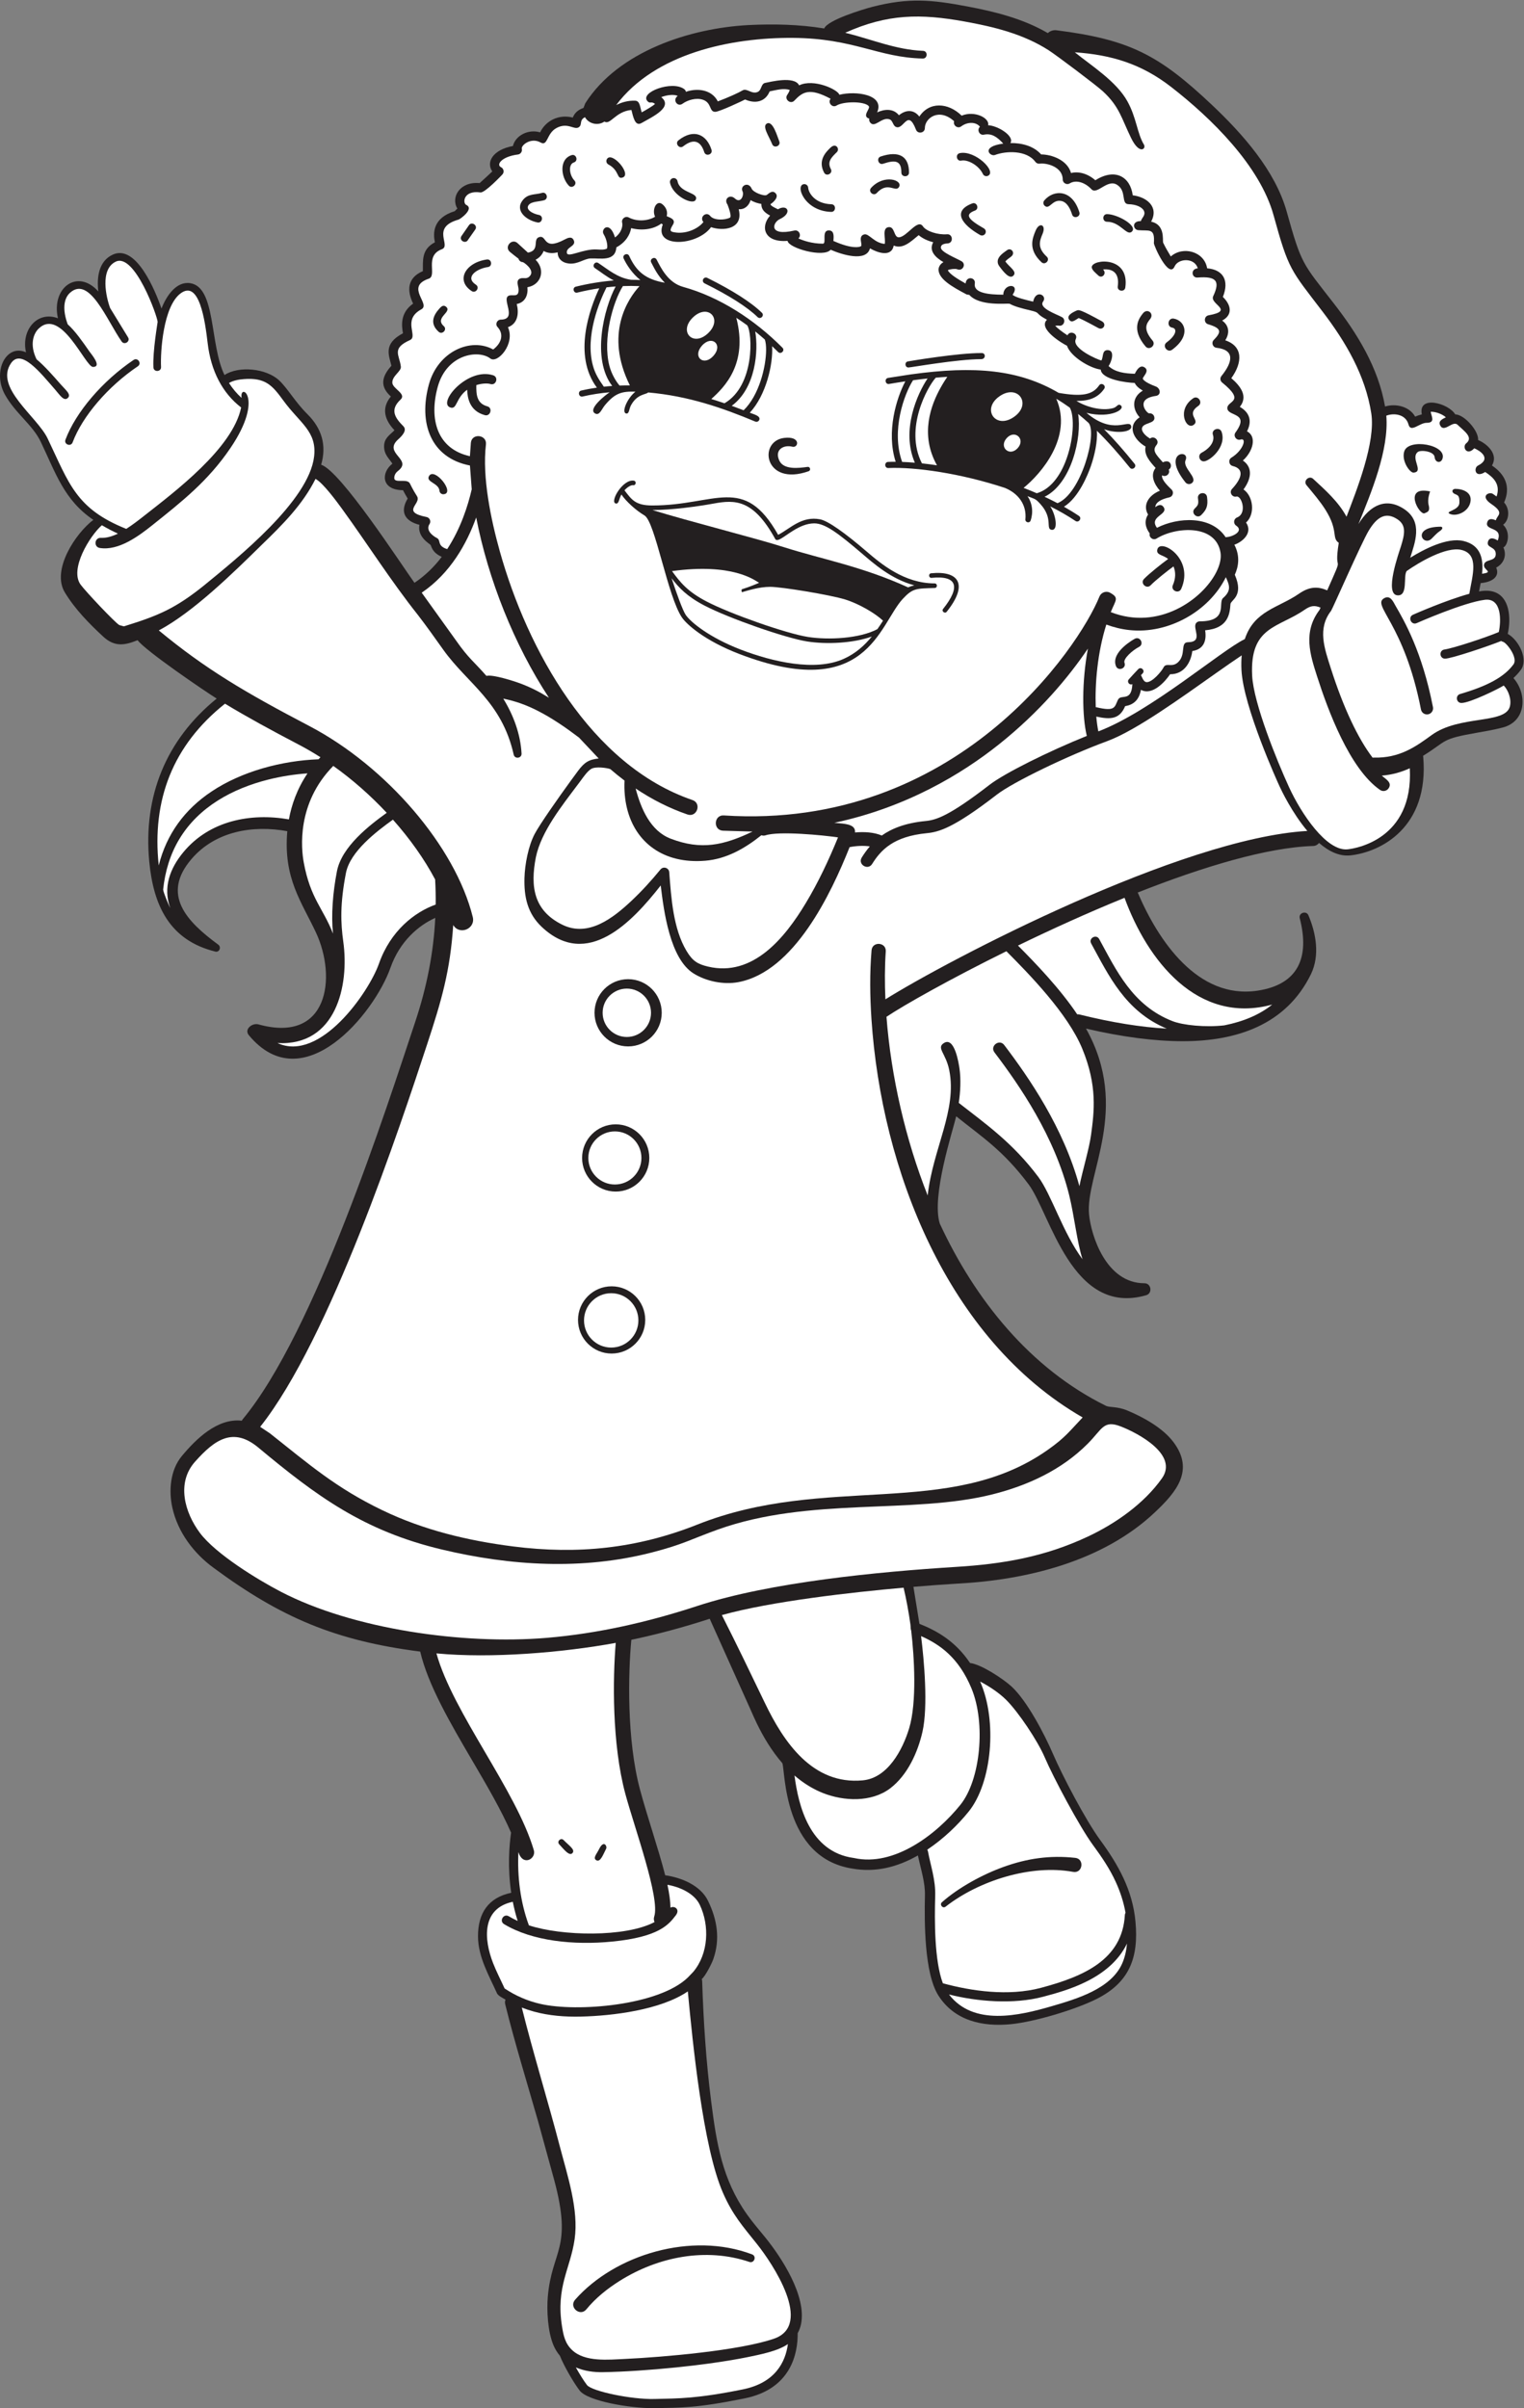
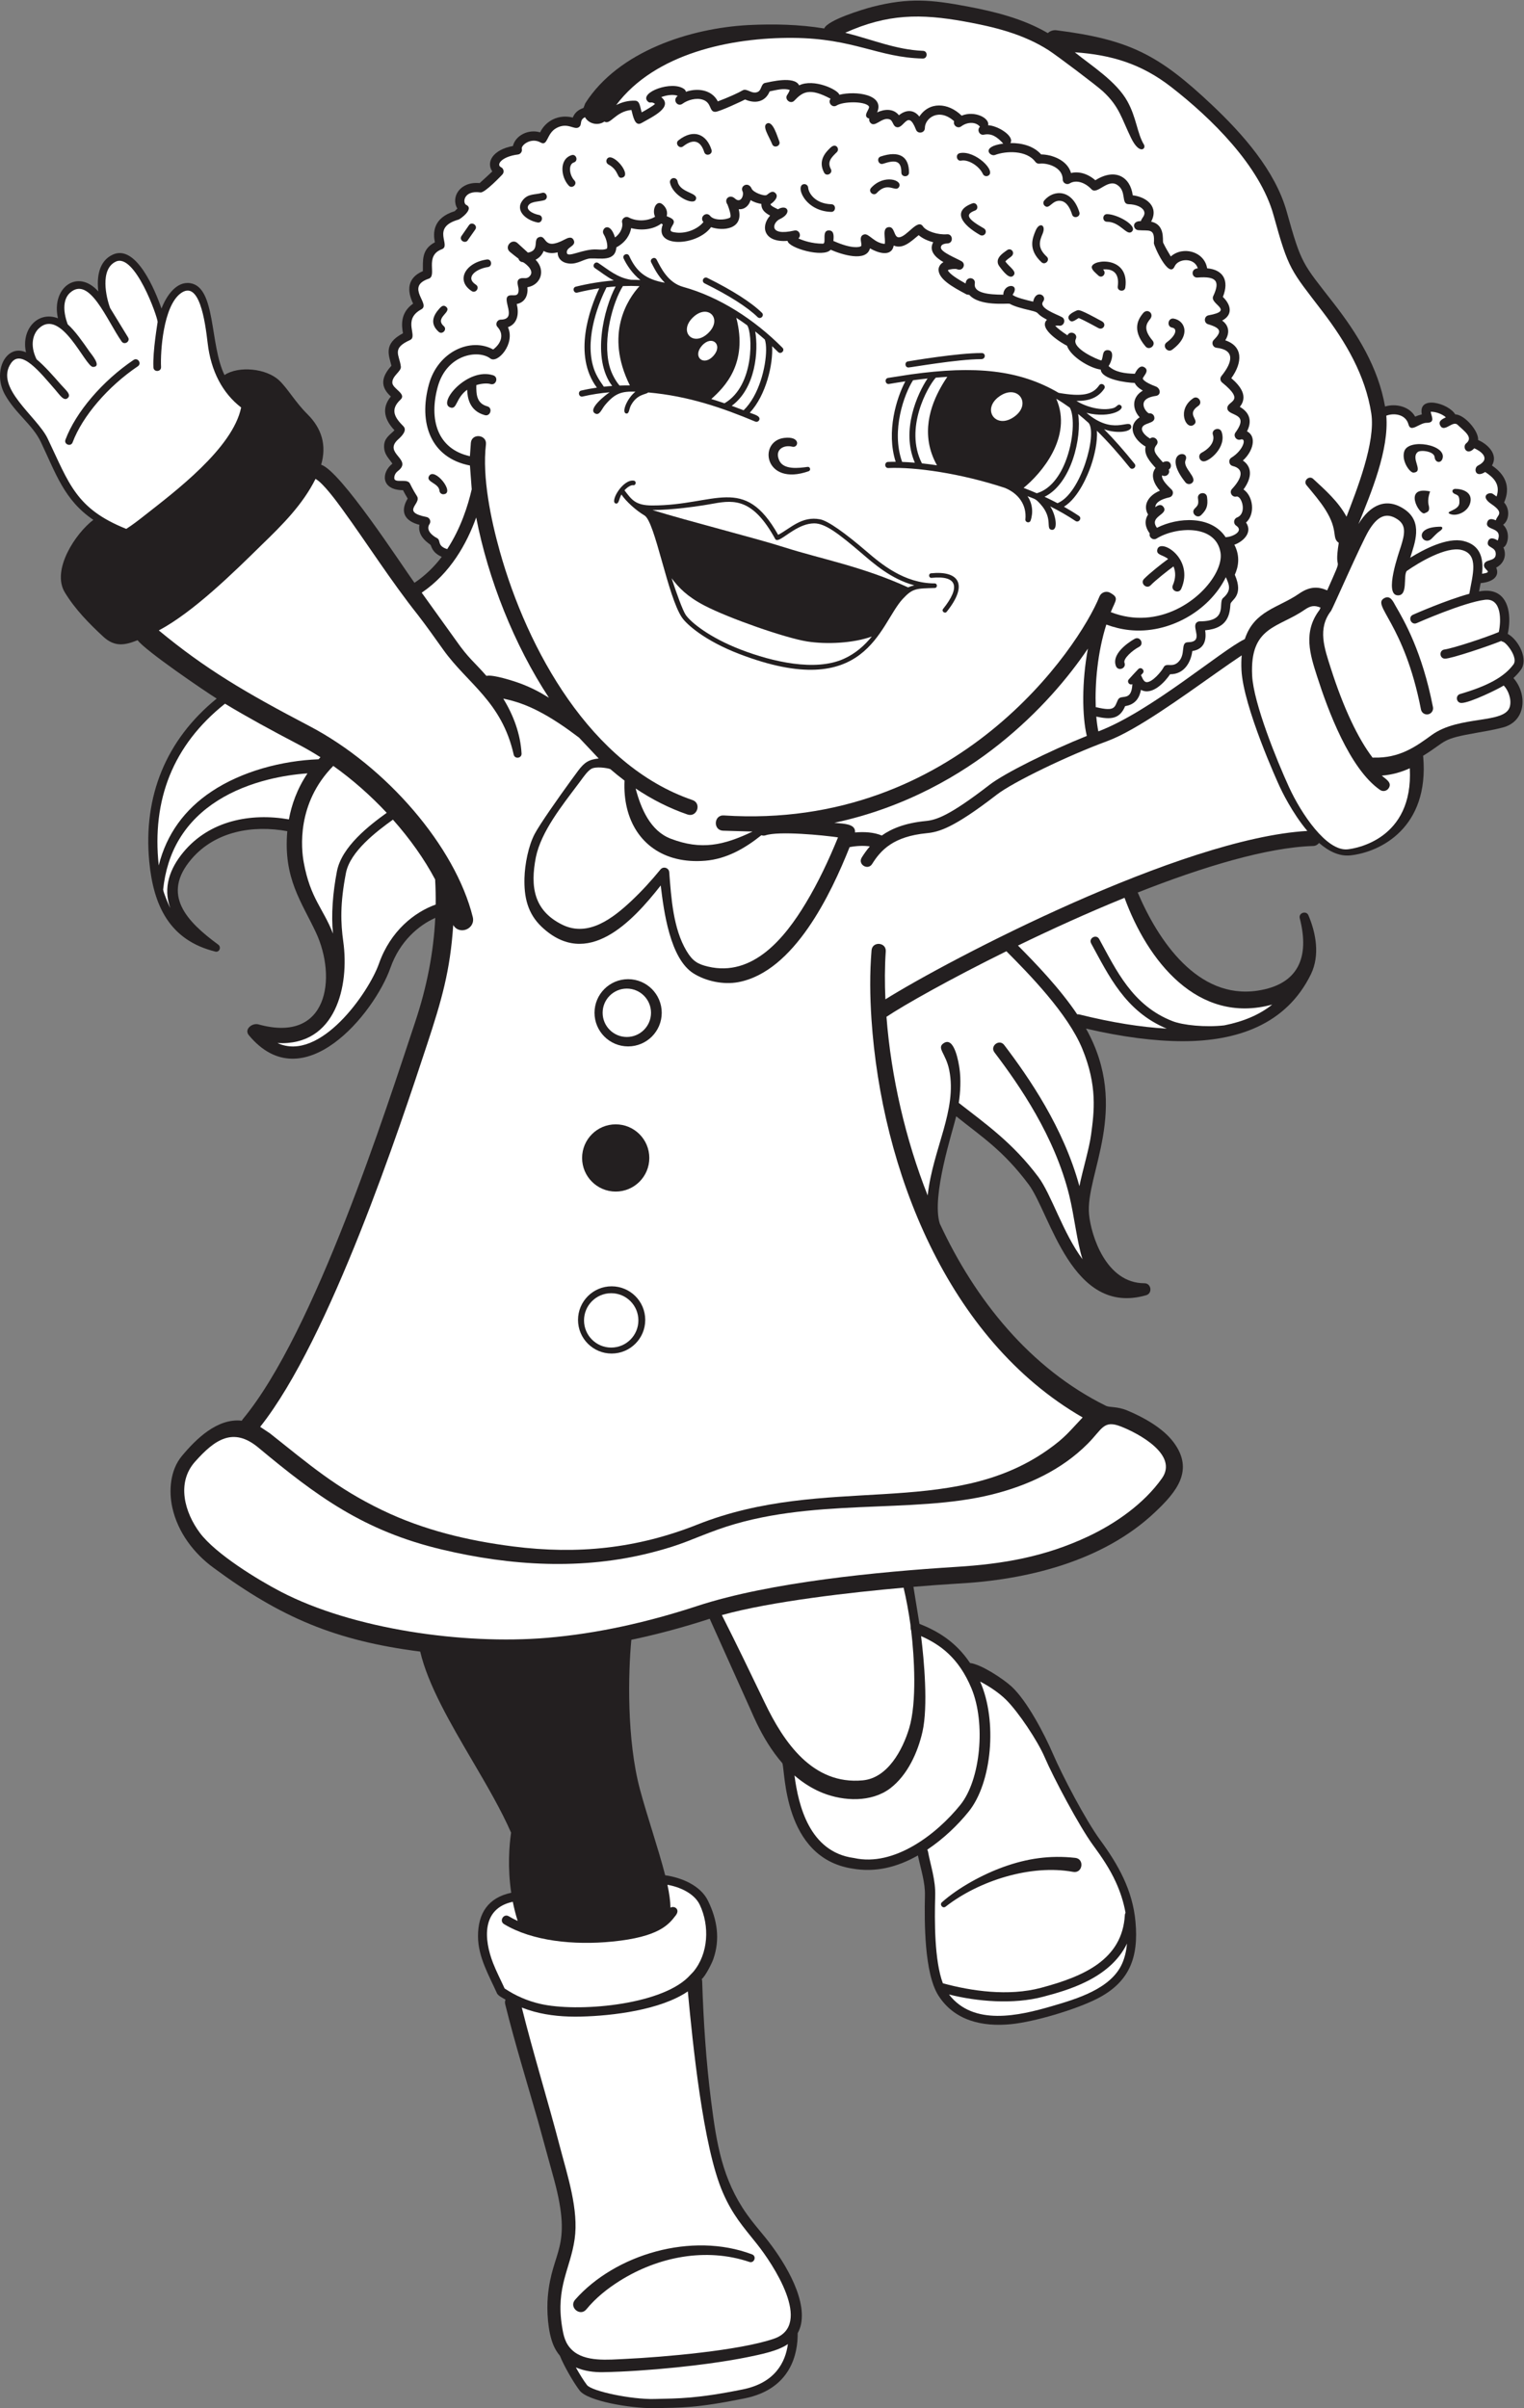
<svg xmlns="http://www.w3.org/2000/svg" viewBox="0 0 664.92 1050.387" height="1050.387" width="664.92" xml:space="preserve" id="svg2" version="1.1">
  <rect x="0" y="0" width="664.92" height="1050.387" fill="#808080" stroke="none" />
  <defs id="defs6" />
  <g transform="matrix(1.333,0,0,-1.333,0,1050.387)" id="g10">
    <g transform="scale(0.1)" id="g12">
      <path id="path14" style="fill:#231f20;fill-opacity:1;fill-rule:evenodd;stroke:none" d="m 4977.99,5688.29 c 5.96,8.15 8.68,17.86 8.9,28.19 l 0.01,2.84 c -0.7,33.49 -26.31,72.49 -51.96,86.28 11.83,54.39 5.18,121.03 -44.73,137.53 -13.23,4.38 -29.5,5.23 -49.26,1.4 l 5.42,27.39 c 36.52,2.89 63.87,20.58 50.76,50.65 25.7,13.4 35.13,40.84 23.58,66.03 14.14,6.37 25.11,49.53 -0.9,74.1 20.46,15.29 22.69,51.93 3.02,73.03 0.18,0.33 0.44,0.6 0.59,0.96 27.36,64.08 -12.83,101.29 -40.17,120.03 22.18,36.72 -15.92,71.07 -45.33,83.32 2.55,29.84 -45.63,83.98 -74.88,83.85 -21.42,36.43 -122.39,64.61 -109.27,0.12 -7.32,-1.71 -15.03,-4.32 -21.91,-7.44 -18.82,33.49 -62.85,43.71 -98.54,33.24 -22.35,127.92 -90.56,238.09 -167.99,337.67 -103.02,132.52 -105.39,126.3 -153.84,299.89 -37.62,134.77 -145.35,255.4 -244.85,349.3 -173.16,163.39 -269.23,213.77 -508.95,244.21 -10.4,1.33 -20.94,-2.51 -28.15,-9.27 -81.11,47.29 -173.15,70.19 -263.89,87.28 -115.8,21.82 -190.82,29.34 -310.65,-1.5 -28.85,-7.43 -146.23,-42.93 -157.31,-70.67 -82.12,13.43 -165.57,15.2 -248.47,11.11 -189.2,-10.19 -424.43,-84.78 -533.54,-255.79 l -5.87,-15.24 c -17.81,-6.26 -29.33,-16.65 -34.97,-31.55 -47.49,11.71 -88.9,-11.13 -107.01,-48.46 -37.97,11.51 -80.83,-9.99 -88.96,-44.65 -65.88,-12.13 -88.59,-52.75 -67.56,-83.18 -11.54,-10.92 -29.2,-27.47 -41.46,-38.21 -64.52,6.13 -95.2,-46.09 -72.92,-83.33 -2.71,-2.44 -5.56,-5.25 -8.36,-8.4 -73.09,-22.5 -71.17,-72.82 -65.18,-101.97 -45.21,-23.54 -38.57,-61.72 -39.36,-94.33 -51.49,-21.96 -52.46,-63.8 -31.85,-106.36 -42.18,-29.67 -38.1,-70.68 -33.23,-97.01 -65.98,-34.7 -45.59,-72.48 -37.88,-106.22 -34.64,-38.8 -36.01,-69.56 -1.76,-100.67 -33.26,-40.04 -18.35,-78.88 11.86,-110.46 -14.29,-14.73 -34.05,-25.29 -34.05,-52.36 0,-27.62 15.84,-39.17 27.27,-56.94 -36.69,-28.19 -38.54,-86.34 34.68,-86.8 3.45,-6.73 8.78,-16.7 15.28,-27.39 -27.57,-45.91 -6.62,-74.48 38.51,-85.97 -7.72,-40.03 33.84,-62.24 36.4,-65.83 3.22,-4.49 4.46,-24.55 36.64,-38.93 -24.17,-31.85 -53.72,-61.06 -89.3,-84.94 -42.68,58.93 -241.81,366.69 -305.48,386.33 18.7,63.7 1.92,119.02 -44.79,165.33 -40.041,39.69 -63.65,82.85 -91.971,110.03 -41.718,40.03 -133.011,49.15 -179.558,18.21 -49,100 -27.297,287.27 -111.996,300.51 -45.117,7.05 -78.098,-40.8 -94.207,-83.09 -20.067,58.07 -83.047,212.72 -160.274,176.19 -44.844,-21.19 -52.101,-73.11 -46.445,-120.27 -67.387,76.06 -154.77,13.11 -132.266,-87.59 C 122.32,6863.72 68.574,6800.32 85.106,6727.02 37.125,6748.3 -0.195,6704.27 0,6649.55 c 0.07,-19.79 5.051,-40.98 16.207,-60.99 34.359,-61.62 90.473,-98.54 117.145,-154.31 49.125,-102.72 76.543,-190.84 172.199,-255.45 -58.164,-43.87 -138.012,-163.98 -93.324,-237.44 33.593,-55.21 79.101,-101.58 125.937,-144.87 38.352,-35.45 72.563,-27.3 112.172,-11.41 25.949,-34.92 220.703,-167.25 258.894,-191.07 -166.667,-135.48 -240.625,-320.05 -220.753,-532.58 13.41,-143.37 65.55,-258.08 216.285,-295.25 13.656,-3.37 20.34,14.83 9.519,22.77 -102.843,75.48 -187.711,163.27 -87.39,280.22 77.832,90.74 200.101,111.75 313.504,90.93 -13.641,-154.9 47.394,-231.93 94.065,-332.25 68.33,-146.86 39.8,-363.29 -188.569,-299.9 -20.309,5.63 -47.606,-15.87 -31.465,-35.33 177.578,-214.16 410.904,71.01 463.644,220.8 30.36,86.22 91.91,138.55 146.62,162.99 -5.58,-112.85 -27.28,-225.22 -65.61,-340.19 -95.31,-285.95 -328.6,-1016.41 -564.603,-1300.3 -1.25,-1.51 -2.274,-3.09 -3.176,-4.73 -79.84,8.83 -149.645,-59.7 -196.242,-115.82 -38.129,-45.94 -43.125,-113.49 -31.043,-168.34 17.839,-81.25 70.847,-150.56 135.476,-197.56 219.43,-162.03 398.218,-238.38 675.878,-273.79 25.57,-109.53 99.12,-235.13 170.45,-356.77 46.72,-79.65 94.61,-161.33 126.98,-235.78 -6.09,-42.41 -11.79,-114.32 0.48,-196.63 -75.28,-15.97 -109.04,-67.03 -108.72,-142.96 0.28,-67.47 36.03,-127.88 62.16,-186.1 3.69,-8.22 20.28,-16.05 27.85,-20.51 -1.81,-4.62 -2.29,-9.84 -1.01,-15.03 31.1,-125.79 72.05,-258.46 107.81,-383.72 l 52.52,-191.282 c 61.07,-227.168 -7.45,-228.128 -20.84,-381.937 -3.89,-44.633 -0.3,-113.141 17.71,-157.152 5.28,-12.95 12.67,-25.348 21.85,-36.34 11.78,-30.02 43.26,-85.821 64.69,-113.848 C 1923.96,22.75 2062.9,0 2136.04,0 c 2.35,0 4.64,0.02 6.86,0.059 86.13,1.84 134.75,-0.289 294.28,31.973 153.31,31 174.25,148.668 173.68,213.321 5.16,9.488 8.94,19.648 10.98,29.886 18.52,91.481 -63.11,216.774 -116.62,282.871 -21.22,26.192 -42.55,50.7 -61.05,77.032 -80.5,114.078 -98.96,231.89 -116.35,367.599 -16.76,130.82 -25.38,263.41 -29.6,395.11 l -1.11,6.56 c 10.84,8.15 32.02,49.2 37.44,64.58 23.22,65.72 12.95,129.68 -17.38,191.6 -24.83,50.68 -88.01,75.82 -140,83.18 -21.95,86.11 -57.8,188.97 -82.15,279.45 -44.36,164.75 -38.83,383.6 -28.6,491.04 86.73,18.18 172.25,41.44 256.49,68.79 l 133.44,-296.78 c 6.66,-15.02 13.42,-30.7 21.03,-46.29 22.14,-45.47 48.96,-89.92 83.21,-129.37 9.93,-22.93 1.55,-308.99 228.46,-344.87 75.68,-13.45 146.54,3.83 215.29,42.85 9.82,-46.21 24.22,-88.8 22.99,-131.42 -1.87,-84.94 -2.29,-254.4 44.22,-327.13 52.79,-82.54 144.22,-102.58 236.59,-93.63 77.23,7.46 211.41,47.61 280.8,82.44 108.49,54.43 138.17,136.07 127.59,252.6 -9.38,103.51 -56.12,186.48 -115.86,268.04 -47.35,64.67 -123.67,210.35 -154.29,281.55 -27.24,63.3 -84.73,173.82 -135.87,220.64 -28.5,25.82 -98.91,72.21 -135.51,76.64 -48.18,71.93 -109.15,105.65 -165.64,128.2 l -19.63,121.04 c 47.82,3.96 95.66,7.6 143.49,10.49 225.8,11.66 476.06,72.19 646.63,233.18 69.33,65.43 130.76,136.8 61.13,229.61 -35.02,46.64 -97.98,81.54 -151.55,103.81 -32.75,13.63 -58.15,9.55 -69.03,14.9 -248.84,122.64 -429.09,347.83 -544.5,596.68 -27.93,89.69 42.37,302.19 53.8,350.95 83.69,-67.39 153.01,-110.73 236.83,-222.5 71.35,-95.11 140.76,-433.39 384.86,-363 21.58,6.21 16.98,39.22 -5.51,39.22 -126.19,0 -174.52,156.7 -181.3,224.57 -13.12,131.16 137.22,345.8 -10.03,608.7 118.31,-27.49 224.58,-41.29 317.13,-41.29 175.55,0 337.78,53.31 418.99,219.02 29.96,61.62 16.75,134.54 -8.11,193.02 -7,16.48 -32.92,7.94 -28.37,-9.71 33.33,-129.42 -5.72,-217.01 -138.15,-236.92 -196.05,-29.49 -325.62,164.51 -392.18,321.13 211.98,83.71 422.07,147.52 574.48,152.32 7.81,0.25 14.59,4.13 18.99,9.9 31.28,-26.94 65.68,-44.71 103.21,-40.63 97.79,10.64 257.9,90.6 237.75,322.87 -0.09,0.99 -0.31,1.93 -0.55,2.87 81.92,50.57 55.44,54.57 179.72,76.1 26,4.5 52.86,9.16 80.94,16.44 78.79,20.45 79.96,111.69 35.2,161.91 9.25,8.54 17.4,17.52 24.39,27.09 v 0 0" />
      <path id="path16" style="fill:#ffffff;fill-opacity:1;fill-rule:evenodd;stroke:none" d="m 3570.26,6354.15 c -8.81,-25.25 -39.11,-102.37 -87.88,-132.35 16.91,-9.55 33.33,-19.54 49.07,-30.1 10.97,-7.37 -0.74,-23.58 -11.16,-16.61 -25.72,17.27 -53.63,33.17 -82.89,47.84 18.91,-28.02 26.91,-79.79 4.5,-76.63 -20.51,2.89 6.23,36.98 -36.52,84.07 -16.72,18.41 -16.39,15.54 -42.36,26.02 16.19,-23.47 19.41,-53.6 10.15,-79.98 -3.45,-9.84 -17.97,-5.95 -17,3.98 4.76,48.21 -23.36,85.11 -67.05,102.99 -143.93,47.47 -293.1,68.91 -381.55,65.02 -12.82,-0.6 -13.81,19.41 -0.88,19.99 7.78,0.35 16.15,0.48 24.93,0.45 -31.69,98.49 2.85,209.21 31.58,263.17 -17.3,-2.58 -34.9,-5.34 -53.13,-8.47 -12.7,-2.26 -16.11,17.52 -3.38,19.71 l 74.62,11.54 c 210.65,29.24 354.79,15.15 483.86,-60.49 76.24,-13.11 111.1,-6.56 132.45,24.73 7.25,10.65 23.79,-0.61 16.52,-11.27 -20.63,-30.25 -51.33,-40.27 -90.7,-39.78 31.41,-19.77 82.35,-33.81 120,-23.56 12.66,3.44 15.07,14.52 22.97,10.25 21.7,-11.77 -29.16,-45.66 -110.27,-25.72 87.19,-74.01 137.06,-20.48 145.67,-41.62 8.54,-21.05 -46.59,-27.93 -88.21,-11.87 32.69,-33.04 65.72,-70.61 100.06,-113.29 8.22,-10.22 -7.56,-22.53 -15.57,-12.54 -37.11,46.11 -72.67,86.15 -107.9,120.76 2.57,-35.06 -7.47,-80.52 -19.93,-116.24 v 0 z M 3098.6,5878.09 c -6,-7.5 -17.85,1.69 -11.72,9.37 57.39,71.73 46.79,110.19 -37.75,101.6 -9.68,-0.97 -11.12,13.95 -1.51,14.93 88.59,8.99 124.23,-34.36 50.98,-125.9 v 0 z m -39.17,77.81 c -61.53,-1.91 -71.83,-0.47 -105.2,-36.28 -77.37,-84.98 -117.2,-339.99 -534.8,-179.47 -113.57,43.65 -172.14,96.94 -187.25,119.02 -47.01,68.71 -87.75,313.26 -122.65,334.03 -28.98,17.25 -60.1,45.86 -75.62,68.58 -8.23,-14.36 -7.92,-31.98 -18.55,-29.42 -20.66,4.97 23.2,80.74 59.25,74.68 9.54,-1.6 7.08,-16.36 -2.47,-14.79 -5.48,0.89 -17.33,-4.61 -28.22,-16.68 23.5,-30.51 35.39,-49.68 91.12,-49.68 208.18,0 299.46,103.06 411.91,-96.11 40.63,21.3 77.02,62.35 137.41,50.78 26.15,-5.01 82.52,-45.46 151.84,-104.96 46.39,-39.8 122.87,-104.71 223.02,-104.71 9.53,0.01 9.75,-14.69 0.21,-14.99 v 0 z m -1078.98,598.74 c -11.74,-14.07 -18.03,-35.68 -32.56,-27.7 -25.96,14.25 36.04,62.01 47.54,69.3 -29.38,-2.52 -58.95,-6.95 -88.54,-13.83 -12.57,-2.92 -17.1,16.56 -4.53,19.48 17.11,3.98 34.21,7.11 51.27,9.62 -79.47,106.71 -22.77,259.88 7.8,325.06 -23.73,-3.52 -47.7,-8.2 -71.93,-14.13 -12.53,-3.05 -17.29,16.35 -4.75,19.42 42.2,10.34 83.65,17.03 124.34,20.25 -25.28,13.05 -41.79,27.25 -61.83,40.43 -10.8,7.1 0.2,23.78 10.98,16.72 31.6,-20.74 62.78,-48.74 107.75,-54.93 10.05,-0.03 20.05,-0.26 29.99,-0.74 -26.62,21.1 -45.63,50.59 -54.82,70.63 -5.38,11.74 12.8,20.08 18.18,8.34 23.81,-51.92 54.35,-76.96 116.75,-87.88 -23.83,23.9 -34.48,47.1 -44.68,66.55 -6,11.43 11.69,20.76 17.68,9.33 13.87,-26.43 36.59,-75.55 86.95,-89.47 118.84,-32.86 232.6,-106.27 324.94,-198.97 9.28,-9.32 -5.2,-23.11 -14.16,-14.11 -6.53,6.54 -13.09,12.9 -19.67,19.15 3.62,-58.65 -19.52,-160.28 -73.04,-217.78 12.97,-5.23 36.52,-10.35 30.99,-23.59 -2.16,-5.16 -8.09,-7.46 -13.08,-5.37 -106.86,44.63 -217.57,83.5 -350.56,95.3 -6.62,-7.4 -35.76,-4.2 -56.23,-42.03 -6.7,-12.4 -5.52,-28.41 -15.44,-26.86 -16.72,2.6 2.47,49.53 30.05,71.45 -44.95,1.57 -66.87,-4.88 -99.39,-43.64 v 0 z m 321.04,411.52 c 2.44,4.97 8.43,6.99 13.39,4.54 82.25,-40.65 144.08,-80.15 178.83,-114.2 9.44,-9.27 -4.75,-23.35 -14,-14.28 -33.25,32.6 -93.32,70.83 -173.69,110.55 -4.95,2.45 -6.98,8.44 -4.53,13.39 v 0 z m 264.8,-519.24 c 56.24,6.93 47.51,-34.07 26.93,-28.71 -27.18,7.1 -59.42,-9 -42.48,-45.43 14.42,-30.94 63.33,-24.63 92.61,-20.66 8.57,1.17 11.52,-11.27 3.51,-14.11 -145.04,-51.31 -166.82,97.91 -80.57,108.91 v 0 z m 405.41,250.35 c 6.68,1.14 164.25,27.95 241.74,27.38 13.63,-0.11 13.21,-20 -2.07,-20 -77.82,0 -229.93,-27.24 -238,-27.24 -11.76,0 -13.5,17.85 -1.67,19.86 v 0 z m -1366.74,-73.96 c -7.37,2.41 -25.65,2.95 -45.92,-3.52 -0.52,-30.75 1.16,-59.92 35.8,-69.43 19.03,-5.22 10.25,-33.93 -7.94,-28.92 -49.72,13.64 -56.96,55.79 -57.82,83.19 -38.66,-28.2 -32.39,-66.8 -56.07,-57.74 -41.22,15.79 58.05,132.17 141.28,104.93 18.71,-6.13 9.49,-34.6 -9.33,-28.51 v 0 z m 2139.42,-637.83 c 16.74,17.33 58.61,50.68 78.99,65.26 -16.18,13.92 -40.46,12.44 -35.3,31.57 10.06,37.37 121.99,-29.8 78.19,-129.13 -7.88,-17.9 -35.33,-5.77 -27.43,12.11 9.3,21.12 9.98,42.69 2.14,61.17 -18.44,-13.14 -59.77,-46.02 -74.97,-61.82 -13.26,-13.72 -35.3,6.64 -21.62,20.84 v 0 z M 237.676,6432.36 c -5.758,-15.39 -29.184,-6.68 -23.418,8.75 33.601,89.88 121.113,192.32 222.965,260.99 13.64,9.19 27.621,-11.53 13.972,-20.74 -97.812,-65.94 -181.625,-163.68 -213.519,-249 v 0 z M 4674.36,5542.51 c -10.74,-2.07 -21.31,4.86 -23.44,15.82 -55.25,283.89 -163.06,341.05 -120.06,364.35 20.4,11.04 29.56,-12.6 37.29,-25.94 28.15,-48.45 86.68,-149.29 122.03,-330.77 2.11,-10.84 -4.97,-21.34 -15.82,-23.46 v 0 z m 244.88,237.42 c -2.21,0.42 -4.18,1.32 -5.88,2.53 -39.65,-16.26 -163.02,-57.81 -183.65,-57.81 -18.34,0 -20.43,27.12 -2.19,29.84 30.06,4.46 134.81,38.98 178.09,57.21 7.95,36.05 10.06,112.25 -45.43,105.56 -69.49,-8.39 -221.7,-75.64 -223.23,-76.32 -17.97,-8 -30.13,19.45 -12.16,27.42 5.24,2.32 106.91,47.23 184.32,68.56 10.35,60.56 33.28,129.44 -25.88,143.56 -50.25,12.01 -140.2,-41.7 -179.28,-69.28 -11.62,-17.37 5.1,-80.24 -28.71,-79.46 -46.76,1.05 4.63,142.64 10.32,161.14 11.93,38.69 18.14,67.59 -10.91,87.31 -39.8,26.99 -68.7,6.69 -94.95,-37.08 -23.72,-39.53 -118.41,-256.03 -123,-261.96 -44.95,-58.14 -22.42,-120.84 -0.11,-190.4 40.62,-126.89 88.24,-227.65 136,-290.07 1.24,0.18 2.52,0.27 3.85,0.21 84.89,-2.25 137.94,36.31 189.34,73.69 90.74,65.99 240.22,35.16 255.99,93.1 6.47,23.8 -5.34,54.36 -20.01,69.06 -16.32,-10.56 -110.74,-57.1 -138.39,-57.1 -17.15,0 -20.78,24.58 -4.18,29.41 91.1,26.51 144.96,56.41 174.58,96.95 15.57,21.3 -22.2,70.54 -34.53,73.93 v 0 z M 473.301,6193.27 c 98.105,77.08 288.664,219.77 315.992,353.3 -61.113,46.88 -99.016,119.44 -109.586,210.38 -8.523,73.31 -27.445,208.77 -88.738,162.81 -57.086,-42.81 -66.289,-192.09 -63.864,-240.73 0.821,-16.45 -24.14,-17.73 -24.964,-1.25 -2.672,53.37 13.839,145.98 13.793,148.74 -0.325,17.2 -74.903,226.52 -136.926,197.24 -52.758,-24.95 -31.547,-117.18 -18.516,-151.91 l 58.145,-95.06 c 9.461,-13.61 -11.242,-27.62 -20.532,-14.28 -48.96,70.35 -105.175,215.93 -168.636,159.61 -22.114,-19.64 -24.86,-57.29 -7.852,-103.5 24.301,-21.66 48.895,-56.98 71.11,-88.92 5.625,-8.09 42.543,-50.48 11.57,-50.48 -24.848,0.01 -103.793,195.67 -177.461,125.72 -17.945,-17.04 -30.332,-53.52 -7.172,-100.72 26.215,-21.87 53.699,-53.18 79.176,-82.26 16.082,-18.35 35.535,-32.99 22.953,-44.47 -12.941,-11.8 -26.48,10.56 -41.758,28 -47.594,54.31 -110.273,134.59 -143.801,86.21 -55.586,-80.2 85.11,-174.41 119.661,-246.66 70.609,-147.62 92.148,-229.61 257.371,-295.75 20.351,13.03 40.062,28.22 60.035,43.98 v 0 z M 3630.98,5941.6 c 33.74,-17.79 21.06,-23.82 4.65,-64.67 156.01,-61.17 299.1,40.45 344.87,129.84 12.13,23.69 17.42,46.52 14.29,65.23 -15.55,93.48 -146.62,84.54 -209.31,45.66 -11.54,-7.15 -25.75,4.1 -22.35,16.66 -14.03,18.71 -19.14,40.86 -5.39,61.88 -18.1,30.14 0.68,62.6 38.73,78.09 -17.69,20.09 -33.04,50.03 -14.12,74.44 -18,20.09 -38.92,42.95 -32.76,69.85 -39,22.59 -62.45,67.27 -19.42,95.86 -24.05,26.25 -26.88,65.37 10.33,87.28 -13.62,7.8 -22.19,16.01 -26.55,25.16 -25.81,0.53 -108.6,11.25 -111.23,43.67 -34.74,4.33 -98.34,41.92 -110.43,78.03 -8.71,3.89 -97.5,54.48 -65.43,85.09 -34.27,18.25 -25.35,21.4 -39.03,26.3 -3.39,1.21 -8.13,2.52 -15.25,4.2 -28.63,6.71 -52.34,12.93 -68.06,21.88 -10.14,1.78 -97.88,-9.05 -131.84,28.83 l -8.8,1.5 c -49.33,26.03 -90.32,50.05 -92.02,80.32 -0.37,6.14 3.3,18.6 16.19,25.38 -26.81,15.6 -48.79,37.38 -33.56,65.2 -19.59,4.87 -36.23,13.34 -47.61,23.13 -25.94,-21.38 -51.92,-46.74 -81.64,-33.99 -7.54,-39.68 -53.75,-23.17 -77.7,-9.18 -12.24,-46.09 -93.19,-20.12 -128.71,-4.51 -23.13,-27.23 -138.36,5.41 -141.12,29.03 -76.98,-6.32 -89.74,46.21 -57.11,82.67 -17.54,9.42 -29.04,19.8 -28.64,38.14 -11.33,1.95 -23.77,5.51 -35.15,12.51 -5.51,-18.1 -19.34,-31.3 -38.98,-29.77 16.72,-66.83 -52.99,-72 -90.47,-58.66 -46.3,-63.1 -188.42,-68.6 -157.96,8.69 -1.67,0.93 -3.33,1.94 -4.95,3.02 -25.41,-18.96 -62.95,-24.12 -98.6,-14.95 -3.71,-21.13 -17.47,-46.27 -48.52,-62.96 -3.14,-47.64 -53.13,-34.97 -84.22,-36.21 -21.92,-0.88 -41.73,-19.89 -71.4,-16.58 -22.44,2.5 -36.82,16.73 -36.44,36.59 -14.68,-3.64 -30.93,-4.01 -45.88,4.44 -5.03,-12.8 -14.12,-22.54 -26.34,-28.71 34.31,-34.76 16.91,-82.72 -26.72,-89.93 2.56,-25.27 -7.07,-49.61 -35.02,-54.94 7.53,-28.85 4.4,-64.01 -28.75,-75.9 24.8,-54.4 -34.34,-120.34 -57.56,-102.42 -38.73,29.86 -142.6,14.92 -172.16,-92.37 -29.57,-107.34 -1.36,-203.81 105.26,-227.29 l 3.13,44.32 c 3.62,32.07 53.13,26.35 49.3,-6.02 -12.66,-106.69 16.15,-245.25 45.36,-349.44 89.91,-320.8 297.16,-700.04 630.6,-813.95 31.01,-10.59 14.92,-57.86 -16.23,-47.29 -60.43,20.68 -117.21,49.85 -169.79,85.1 17.45,-66.05 48.13,-138.81 114.98,-164.33 99.86,-38.14 173.12,-21.83 267.65,23.37 l -97.18,2.89 c -32.76,2.13 -29.4,52.09 3.24,49.89 762.31,-49.52 1163.56,552.17 1229.32,716.03 5.12,12.81 19.69,19.05 32.5,13.9 v 0 0" />
      <path id="path18" style="fill:#ffffff;fill-opacity:1;fill-rule:evenodd;stroke:none" d="m 2641.37,5781 c -71.38,11.35 -256.44,76.1 -335.63,117.41 -57.25,29.87 -83.85,58.27 -107.61,89.49 15.96,-48.86 36.38,-105.57 46.44,-120.27 16.48,-24.1 78.1,-74.22 180.24,-113.48 103.26,-39.69 243.2,-72.21 336.73,-30.16 39.15,17.59 68.19,43.95 91.94,73.08 -59.74,-21.66 -147.3,-26.39 -212.11,-16.07 v 0 z m 177.15,290.02 c -74.44,63.39 -117.64,96.35 -153.34,96.35 -49.96,0 -93.88,-44.59 -115.64,-53.17 -5.76,-2.28 -9.98,-2.02 -12.32,2.25 -71.37,129.92 -131.56,128.52 -200.83,115.82 -53.65,-9.83 -138.3,-21.29 -200.74,-21.37 119.26,-36.97 334.13,-90.74 433.56,-122.5 115.87,-37.02 254.26,-62.28 402.84,-130.47 6.39,2.76 13.15,4.94 20.56,6.64 -76.19,20.44 -133.42,71.56 -174.09,106.45 v 0 0" />
      <path id="path20" style="fill:#ffffff;fill-opacity:1;fill-rule:evenodd;stroke:none" d="m 1451.96,6262.61 c -6.79,-0.62 -12.94,4.47 -13.54,11.37 -2.22,25.74 -45.7,28.21 -34.2,48.16 17.65,30.65 87.12,-56.1 47.74,-59.53 v 0 z m -14,607.33 c 5.84,6.45 12.61,13.43 21.37,6.7 23.13,-17.79 -38.61,-35.46 -6.79,-63.93 12.28,-10.99 -4.88,-29.17 -16.67,-18.63 -29.46,26.33 -18.44,53.05 2.09,75.86 v 0 z m 71.73,236.55 25.31,36.58 c 9.27,13.21 29.73,-1.13 20.49,-14.34 l -23.44,-33.42 c -7.3,-14.51 -29.63,-3.38 -22.36,11.18 v 0 z m 83.8,-75.72 c 16,2.3 19.47,-22.47 3.53,-24.74 -38.02,-5.44 -76.48,-33.75 -39.35,-57.76 13.89,-8.99 -0.44,-29.49 -13.59,-20.99 -53.82,34.82 -20.73,93.48 49.4,103.49 h 0.01 z m 117.14,193.68 c 18,22.96 40.08,17.25 63.32,24.25 15.44,4.66 22.64,-19.31 7.19,-23.94 -16.91,-5.08 -41.22,-3.46 -50.85,-15.74 -11.46,-14.62 12.7,-28.5 33.76,-32.51 16.01,-3.05 10.95,-27.54 -4.68,-24.56 -37.34,7.1 -75.05,38.95 -48.74,72.5 v 0 z m 160.23,147.74 c 15.39,4.83 22.91,-18.97 7.53,-23.84 -19.01,-6 -15.21,-41.09 1.57,-58.88 11.28,-11.93 -7.25,-28.73 -18.17,-17.16 -26.36,27.9 -32.55,86.74 9.07,99.88 v 0 z m 115.25,-13.49 c 15.44,28.63 82.75,-48.89 51.99,-59.61 -20.6,-7.17 -9.39,22.59 -46.9,42.67 -6.08,3.28 -8.35,10.86 -5.09,16.94 v 0 z m 216.82,-61.77 c 6.78,1.28 13.32,-3.17 14.61,-9.96 7.54,-39.93 71,-36.22 59.56,-60.73 -9.06,-19.41 -76.05,13.23 -84.14,56.09 -1.28,6.79 3.19,13.32 9.97,14.6 v 0 z m 17.74,123.81 c 51.54,40.31 92.62,17.88 108.16,-31.06 4.92,-15.49 -18.88,-23.15 -23.83,-7.56 -10.78,33.93 -32.54,47.4 -68.91,18.93 -12.71,-9.94 -28.11,9.75 -15.42,19.69 v 0 z m 289.54,54.97 c 19.52,10.32 34.01,-42.58 40.38,-58.24 6.12,-15.07 -17.05,-24.54 -23.18,-9.4 -10.84,26.84 -33.84,58.89 -17.2,67.64 v 0 z m 121.77,-198.38 c 6.89,0.44 12.81,-4.82 13.24,-11.7 1.01,-16.26 21.56,-52.5 76.03,-54.11 16.13,-0.48 15.36,-25.41 -0.74,-24.99 -88.05,2.28 -119.49,88.88 -88.53,90.8 v 0 z m 86.33,119.42 c 17.73,17.17 31.27,-4.43 20.7,-14.75 -17.05,-16.66 -32.54,-31.09 -19.63,-55.21 7.71,-14.37 -14.36,-26.11 -22.03,-11.8 -21.8,40.72 7.07,68.44 20.96,81.75 v 0.01 z m 132.92,-131.57 c 42.29,46.26 105.13,25.39 91.14,2.53 -11.35,-18.55 -36.53,20.16 -72.68,-19.41 -10.76,-11.76 -29.55,4.73 -18.46,16.87 v 0.01 z m 31.32,102.59 c 61.4,20.45 92.69,-0.32 92.69,-52.49 0,-16.14 -25,-16.14 -25,0 0,40 -20.45,41.83 -59.78,28.76 -15.33,-5.1 -23.2,18.63 -7.91,23.72 v 0.01 z m 258.89,10.99 c 50.02,10.42 122.18,-60.04 92.27,-74.16 -6.12,-2.9 -13.66,-0.36 -16.64,5.97 -13.53,28.65 -50.03,48.02 -70.52,43.72 -15.73,-3.34 -20.92,21.14 -5.11,24.47 v 0 z m 83.5,-263.21 c -3.45,-6.07 -11.14,-8.04 -17.05,-4.68 -60.07,34.16 -92.08,78.43 -25.56,103.39 15.08,5.67 23.87,-17.73 8.77,-23.4 -32.99,-12.38 -25.67,-27.06 29.16,-58.26 6,-3.41 8.1,-11.05 4.68,-17.05 v 0 z m 40.81,-88.12 c 2.32,14.54 17.45,24.57 30.59,34.02 13.37,9.63 29.11,-9.9 12.04,-22.12 -5.24,-3.75 -15.86,-11.36 -17.75,-15.31 13.98,-18.84 39.06,-32.64 26.36,-45.92 -12.82,-13.44 -33.07,12.78 -46.61,31.24 -4.04,5.51 -5.65,11.76 -4.63,18.09 v 0 z m 123.83,97.6 c 12.22,29.48 35.13,19.4 23.09,-9.59 -9.72,-23.42 -18.9,-45.54 13.35,-75.36 12.09,-11.19 -5.35,-29.11 -16.99,-18.36 -45.04,41.67 -29.65,78.75 -19.45,103.31 v 0 z m 28.4,98.91 c 30.37,36.18 91.4,37.64 114.82,-38.53 4.8,-15.54 -19.06,-22.98 -23.86,-7.35 -5.55,18.01 -16.12,40.29 -34.97,44.1 -30.15,6.13 -38.32,-29.37 -54.46,-15.84 -5.29,4.45 -5.97,12.33 -1.53,17.62 v 0 z m 188.68,-395.43 c 16.9,-9.3 3.95,-30.71 -12.01,-21.93 -41.07,22.49 -57.65,30.34 -63.98,32.59 -10.56,-5.54 -22.46,-18.14 -31.29,-5.41 -9.25,13.3 9.88,23.51 24.41,29.85 6.98,3.04 10.45,4.58 82.87,-35.1 v 0 z m -33.12,178.54 c 4.08,25.48 124.2,35.42 109.71,-67.88 -2.27,-16.16 -27.01,-12.63 -24.77,3.46 5.72,40.79 -13.07,58.7 -48.13,55.6 13.61,-13.63 -3.73,-31.65 -15.82,-19.53 -6.49,6.51 -22.65,18.22 -20.99,28.35 v 0 z m 49.84,172.18 c 33.84,0 103.3,-38.95 80.5,-57.94 -16.41,-13.65 -37.6,32.94 -80.5,32.94 -16.15,0 -16.13,24.99 0,24.99 v 0.01 z m 117.64,-324.55 c 14.12,17.93 37.7,-0.65 23.57,-18.58 -11.19,-14.19 -25.14,-31.85 7.7,-70.48 12.76,-15 -10.41,-34.04 -22.85,-19.44 -48.76,57.36 -20.48,93.2 -8.42,108.5 v 0 z m 77.62,-95.03 c 31.45,23.11 35.45,45.09 18,48.14 -19.09,3.33 -13.87,32.88 5.14,29.55 37.64,-6.63 57.11,-55.94 -5.34,-101.86 -15.19,-11.17 -33.75,12.42 -17.8,24.17 v 0 z m 86.68,-183.02 c 16,10.9 32.93,-13.87 16.94,-24.79 -42.84,-29.22 8.09,-46.12 -15.83,-62.49 -24.83,-16.98 -55.58,50.1 -1.11,87.28 v 0 z m 27.58,-178.17 c 35.68,19.33 42.31,43.5 37.14,58.33 -6.38,18.29 21.96,28.14 28.33,9.88 17.26,-49.65 -39.69,-96.4 -58.31,-96.4 -14.84,0 -20.75,20.82 -7.16,28.19 v 0 z m -1.41,-204 c -13.43,-13.51 -35.17,7.24 -21.23,21.21 11.16,11.14 13.42,14.19 10.76,34.07 -2.56,19.18 27.15,23.19 29.72,3.98 4.06,-30.37 -2.34,-42.34 -19.25,-59.26 v 0 z m -30.41,104.73 c -6.42,-5.15 -15.87,-4.16 -21.07,2.34 -80.28,100.35 16.36,109.75 0.51,72.64 -10.99,-25.71 42.08,-57.81 20.56,-74.98 v 0 z m -186.7,-509.4 v 0 c 17.48,9.13 31.37,-17.52 13.8,-26.63 -22.14,-11.49 -52.61,-38.97 -47.66,-51.92 7.04,-18.49 -20.98,-29.2 -28.05,-10.68 -17.67,46.42 61.11,88.82 61.91,89.23 v 0 z m -125.06,-224.3 c 60.86,-14.36 58.38,0.12 69.63,24.25 9.76,20.96 44.43,-9.06 47.37,51.5 -9.76,-4.55 -18.8,7.54 -11.72,15.62 4.21,4.81 23.88,26.41 31.07,33.61 9.32,9.31 23.46,-4.84 14.14,-14.14 -1.29,-1.31 -3.21,-3.3 -5.32,-5.54 4.03,-7.06 7.98,-22.99 19.22,-22.99 18.52,0 48.25,35.45 54.6,48.08 8.57,17.09 27.06,-1.17 46.69,16.31 28.5,25.39 6.82,65.81 33.14,66.21 52.81,0.79 13.03,46.4 27.1,63.03 2.87,3.36 7.05,5.29 11.47,5.29 95.35,0 58.88,60.93 76.46,76.31 28,24.49 20.86,42.13 9.12,68.23 -54.41,-110.99 -187.69,-186.98 -315.91,-173.04 -25.81,2.76 -51.12,9.05 -75.3,17.99 -29.15,-92.22 -37.52,-193.74 -34.64,-270.34 0.94,-0.04 1.92,-0.15 2.88,-0.38 v 0 z m 856.97,599.57 c 41.93,103.27 100.4,243.1 91.19,354.68 25.59,9.68 63.7,4.66 72.66,-28.96 7.43,-27.93 35.61,5.57 59.31,5.57 30.32,0 14.82,22.68 13.27,36.17 16.76,0.73 39.4,-8.47 49.67,-18.16 -9.36,-4.91 -26.27,-11.27 -18.68,-26.42 12.88,-25.78 40.96,17.21 56.83,2.1 22.38,-21.32 52.69,-41.16 28.42,-60.81 -14.23,-11.5 1.95,-42.71 26.38,-16.24 18.58,-7.62 58,-33.41 12.1,-56.62 -14.7,-7.43 -10.17,-42.46 23.66,-20.97 26.88,-17.4 50.93,-39.97 37.27,-80.11 l -11.28,7.98 c -11.49,9.13 -45.7,-5.74 -5.84,-32.63 45.3,-30.55 18.01,-36.17 14.91,-53.28 -8.97,3.68 -23.61,8.83 -28.36,-6.37 -9.08,-29.12 52.93,-13.31 34.25,-59.82 -9.9,6.91 -26.85,12.8 -31.79,-3.41 -6.68,-22.05 26.67,-15.01 25.45,-41.97 -1.1,-24.32 -34.35,-14.19 -38.28,-33.09 -3.85,-18.55 34.06,-24.5 -6.49,-30.19 4.69,45.82 -2.4,93.24 -60.76,107.15 -53.26,12.71 -129.39,-26.88 -174.39,-54.81 14.33,47.23 43.22,116.43 -18.68,158.44 -59.67,40.47 -112.8,14.28 -150.82,-48.23 v 0 z m 194.06,235.74 c 9.48,7.78 53.46,2.58 55.18,-16.41 1.73,-19.01 20.69,-21.6 25.86,-5.19 14.45,45.83 -110.71,67.23 -125.01,24.18 -10.36,-31.09 18.08,-70.83 30.17,-69.95 35.47,2.53 -10.98,47.06 13.8,67.37 v 0 z m 40.49,-128.94 c -90.26,19.57 -35.46,-78.72 -18.08,-71.46 10.35,4.32 18.56,6.67 13.3,26.98 -5.23,20.32 4.78,43.61 4.78,44.48 v 0 z m 35.69,-115.39 c -98.93,0 -58.83,-67.23 -30.7,-39.09 6.11,6.13 18.71,19.5 25.22,23.61 11.19,7.02 12.49,13.77 5.48,15.48 v 0 z m 45.56,123.81 c -11.52,-2.03 -10.37,-12.09 -0.82,-16.51 9.56,-4.42 16.54,-4.3 15.38,-29.58 -1.16,-25.29 -50.92,-27.56 -30.11,-36.27 20.81,-8.71 59.83,6.76 66.26,39.36 6.45,32.6 -26.68,43.28 -50.71,43 v 0 z m -3218.1,-1.35 -5.84,77.74 c -128.26,24.95 -169.27,138.57 -134.24,265.71 29.66,107.65 137.03,154.44 210.27,113.94 25.55,19.04 37.24,48.65 14.03,73.84 -8.36,9.06 -0.99,23.75 10.63,23.85 56.22,0.53 2.23,66.36 25.65,77.98 12.39,6.15 34.07,-8.37 32.78,21.24 -0.52,11.91 -10.38,30.26 6.52,35.67 10.76,3.45 21.45,-4.76 32.16,9.99 13.58,18.7 -22.05,43.18 -24.94,43.27 -6.87,0.22 -12.43,5.05 -14.01,11.39 -9.12,7.01 -18.34,13.92 -28.08,22.16 -19.8,16.73 7.22,46.43 25.78,27.88 l 33.26,-30.34 c 40.51,7.09 14.34,43.68 36.53,50.7 26.86,8.5 10.96,-46.48 83.54,-7.83 9.81,5.21 23.47,11.76 29.85,-2.39 9.07,-20.12 -25.47,-21.79 -22.55,-41.24 2.62,-17.52 53.36,14 98.75,11.13 12.44,-0.8 23.19,-1.47 31.99,2.57 3.79,3.79 1.43,28.34 -10.46,47.67 -10.13,16.47 19.91,46.06 37.34,-10.93 22.58,16.68 25.89,38.92 23.42,48.31 -3.26,12.39 10.22,23.06 21.52,17.08 28.86,-15.27 65.92,-10.44 86.22,2.41 -11.16,23.09 4.63,56.24 23.64,41.05 12.77,-10.23 18.25,-24.71 14.41,-39.11 5.94,-3.72 31.66,-8.94 20.75,-27.26 -12,-20.11 -12,-23.93 10.29,-26.48 36.07,-4.14 72.9,13.61 89.1,34.36 -14.16,16.75 9.8,35.85 22.25,19.98 11.97,-15.26 48.38,-14.17 64.91,-5.38 1.16,0.63 5.96,5.62 -8.21,42.42 -13.42,18.85 7.81,35.26 23.94,20.26 19.92,-18.54 30.83,11.93 25.25,23.06 -9.25,18.47 19.35,33.35 29.63,9.13 5.47,-12.89 42.26,-26.19 49.76,-20.66 8.5,6.23 18.63,16.44 28.93,5.16 12.57,-13.72 -12.29,-32.92 -16.9,-35.33 -0.06,-4.99 11.5,-10.66 24.48,-16.84 30.52,18.3 48.83,-12.32 5.65,-32.35 -22.91,-10.64 -38.15,-56.88 48.05,-37.23 15.09,3.45 24.32,-16.01 13.2,-25.81 15.51,-6.99 44.17,-17.15 80.14,-17.15 13.34,0.01 -6.56,45.72 21.3,43.29 17.06,-1.47 13.72,-22.21 13.09,-34.58 0.85,-0.21 1.67,-0.46 2.49,-0.81 57.83,-25.53 83.67,-19.83 88.16,-15.84 5.03,6.04 -10.95,32.84 10.41,38.32 15.01,3.85 32.64,-28.54 66.98,-31.07 3.61,17.64 -9.27,50.8 11.5,54.62 22.27,4.09 17.33,-34.26 35.06,-33.11 26.52,1.69 60.91,62.23 78.48,35.85 10.71,-16.09 48.88,-28.41 78.71,-25.89 19.36,1.64 21.88,-28.17 2.63,-29.88 -4.67,-0.41 -23.79,-0.73 -22.54,-14.56 1.28,-14.32 48.33,-32.99 67.25,-43.63 16.89,-9.49 3.81,-34.63 -14.61,-26.21 -5.29,2.13 -23.24,0.44 -29.92,-3.2 4.56,-12.49 35.35,-31.05 58.17,-43.62 2.03,25.7 33.35,20.23 30.14,0.06 -5.03,-31.6 45.22,-36.52 93.21,-36.68 0.7,38.36 57.17,37.8 30.49,-0.22 8.25,-9.07 49.51,-18.31 67.18,-22.52 8.5,41.64 47.52,20.22 32.57,0.28 -16.14,-21.5 46.23,-42.15 61.97,-51.09 14.18,-8.07 6.21,-30.62 -9.96,-27.82 -3.42,0.59 -8.38,0.3 -12.43,-0.42 6.74,-7.13 20.87,-18.71 40.07,-31.13 8.57,17.57 35.64,5.54 27.34,-12.29 -14.28,-30.75 72.05,-67.57 83.59,-70.06 7.36,9.52 1.12,33.89 20.34,33.89 26.3,0 12.07,-40.72 3.33,-52.05 21.04,-20.06 53.11,-24.59 86,-25.3 5.39,11.27 16.41,29.8 30.66,21.59 20.59,-11.86 -6.26,-31.86 -4.41,-38 0.55,-1.77 5.12,-11.3 42.15,-25.11 15.76,-5.87 18.93,-28.33 0.2,-30.98 -68.13,-9.61 -31.1,-55.12 -22.08,-57.1 7.48,1.28 14.94,-3.29 16.96,-10.82 6.69,-24.9 -38.59,-17.71 -40.26,-39.2 -0.68,-8.5 8.46,-21.72 26.53,-32.37 13.34,11.21 32.47,-7.1 21.28,-20.94 -14.86,-18.34 -2.82,-30.21 20.76,-56.87 25.62,12.8 33.59,-15.02 19.22,-23.89 6.03,-13.65 -9.91,-26.37 -21.91,-18.48 -2.58,-15.67 21.21,-36.67 31.47,-47.09 8.1,-8.23 3.73,-22.59 -7.46,-25.11 -26,-5.82 -45.3,-15.59 -46.14,-32.13 8.12,6.29 19,11.54 26.68,0.97 18.73,-25.84 -49.32,-30.36 -21.23,-68.51 67.75,34.63 177.32,41.56 224.88,-30.95 1.12,0.33 2.28,0.6 3.5,0.66 19.3,0.93 57.35,19.6 30.66,37.57 -9.82,6.61 -8.15,22.02 2.82,26.39 34.86,13.82 14.63,72.55 -1.65,68.58 -14.13,-3.43 -24.61,14.06 -14.62,24.78 30.88,33.13 42.62,65.28 2.4,75.2 -12.66,3.14 -15.39,20.53 -4.28,27.35 39.5,24.3 50.94,65.95 30.05,59.2 -13.53,-4.37 -25.09,11.64 -16.73,23.11 48.14,66.07 -23.7,51.74 -26.61,78.26 -2.94,26.69 63.45,20.04 -17.19,85.34 -6.43,5.21 -7.41,14.66 -2.21,21.09 37.66,46.55 44.43,85.71 -16.18,92.53 -12.2,1.38 -17.63,16.67 -9.03,25.42 26.38,26.87 25.46,38.48 -18.52,51.66 -14.73,4.4 -13.52,26.37 1.61,29.12 87.01,15.82 2.73,35.98 15.22,62.6 22.97,48.89 11.48,65.91 -51.36,61.03 -19.66,-1.51 -23.48,28.43 0.81,30.13 -10.34,36.07 -64.03,32.95 -75.76,6.28 -18.81,-42.74 -68.45,68.33 -67.86,76.28 3.66,50.78 -15.46,39.05 -51.41,42.33 -16.5,1.5 -22.54,30.02 8.69,29.61 3.36,11.27 16.94,19.59 9.85,34.09 -5.91,12.07 -26.44,20.8 -49.93,21.23 -26.33,0.48 -4.63,43.36 -38.36,63.85 -31.55,19.16 -64.85,-34.46 -83.13,-14.95 -22.16,23.57 -51.42,31.47 -71.15,19.2 -9.82,-6.11 -22.92,1.19 -22.92,12.72 0,41.35 -52.37,55 -75.49,51.82 -5.38,-0.76 -10.84,1.55 -14.11,5.97 -28.47,38.7 -95.88,36.2 -132.47,22.36 -15.75,-5.96 -48.14,27.25 27.45,37.35 -20.76,22.63 -38.31,34.3 -63.43,29.19 -14.89,-3.01 -23.78,16.21 -12.84,25.9 -12.51,16.27 -40.56,16.89 -61.38,1.26 -11.76,-8.83 -27.71,3.52 -23.18,16.85 -49.81,45.04 -95.81,9.92 -95.81,-22.35 0,-16.33 -23.11,-20.64 -29,-5.43 -26.56,68.55 -38.66,2.85 -63.02,8.29 -13.46,2.99 -11.49,21.66 -23.88,25.74 -26.01,8.55 -48.64,-30.95 -63.6,-9.76 -2.54,3.59 -3.25,7.9 -2.37,11.88 -26.43,7.92 5.44,33.06 -1.91,41.24 -14.88,16.57 -83.5,15.38 -105.15,1.8 -14.21,-8.9 -29.77,9.52 -19.57,22.12 -69.47,37.24 -91.55,22.46 -118.76,-6.2 -12.52,-13.22 -33.67,4.44 -22.99,19.17 1.77,2.46 5.62,8.72 8.08,15.7 -19.78,6.77 -43.66,-0.04 -65.83,-4.54 -14.63,-35.77 -48.67,-40.61 -80.33,-26.55 -5.75,-3.07 -83.96,-40.37 -97.92,-40.37 -20.43,0.01 -10.71,29.42 -40.12,39.52 -21.93,7.54 -50.22,-0.87 -66.86,-13.05 -16.37,-11.97 -34.1,12.75 -15.63,25.56 -12.3,5.95 -35.25,3.22 -54.01,-3.89 40.24,-32.83 -28.13,-64.02 -64.69,-84.88 -21.53,-12.28 -27.23,21.51 -32.94,42.84 -51.99,-4.62 -69.05,-50.55 -88.3,-37.95 -20.79,-14.5 -51.06,-8 -63.69,14.31 -20.47,-10.56 -7.02,-24.81 -20.91,-33.33 -14.77,-9.07 -35.88,17.65 -72.42,-2.15 -33.12,-17.96 -27.83,-60.92 -51.96,-47.3 -31.71,17.86 -64.38,-9.43 -61.46,-20.68 2.24,-8.61 -3.79,-17.52 -12.62,-18.64 -53.77,-6.83 -72.13,-33.52 -55.38,-41.61 9.27,-4.48 11.29,-17.23 3.86,-24.34 -0.03,-0.03 -56.5,-60.32 -71.31,-58.18 -55.63,8.1 -59.08,-34.73 -46.37,-40.78 27.16,-12.94 -20,-46.61 -24.89,-47.99 -92.78,-26.06 -22.54,-85 -55.07,-97.11 -58.31,-21.69 -14.04,-86.59 -42.91,-96.41 -78.59,-26.67 7.97,-82.89 -24.22,-100.23 -63.65,-34.32 -9.62,-88.18 -36.95,-100.48 -61.69,-27.77 -34.46,-48.44 -30,-87.1 1.8,-15.68 -28.93,-29.93 -27.91,-52.73 0.87,-19.53 47.34,-36.05 26.96,-54.98 -35.85,-33.29 -18.61,-59.42 9.14,-87.15 13.98,-13.96 -6.59,-33.76 -16.63,-42.74 -52.07,-46.51 49.75,-65.08 -1.5,-104.05 -12.79,-9.73 -13.05,-24.69 -9.98,-28.02 9.02,-9.78 41.97,3.52 49.83,-13.16 0.1,-0.21 9.77,-20.66 22.78,-40.74 16.45,-25.43 -55.17,-51.1 31.59,-68.44 10.3,-2.06 15.37,-14.31 9.55,-23.04 -12.13,-18.19 5.53,-35.97 24.47,-45.88 13.92,-7.3 -0.97,-25.32 33.38,-36.04 44.03,67.23 67.78,141.24 80.28,195.78 v 0 0" />
      <path id="path22" style="fill:#ffffff;fill-opacity:1;fill-rule:evenodd;stroke:none" d="m 3680.67,4942.12 c -120.24,-48.93 -239.9,-103.38 -348.75,-156.26 58.27,-58.66 136.7,-139.93 193.94,-225.15 2.39,0.3 4.85,0.22 7.33,-0.4 105.47,-26.2 200.97,-41.53 285.49,-46.2 -136.04,56.77 -190.24,174.74 -247.22,278.58 -9.5,17.33 16.8,31.74 26.3,14.43 55.41,-100.9 108.34,-217.32 239.81,-268.49 34.88,-13.59 108.06,-20.91 169.44,-13.89 63.89,12.73 116.59,35.42 157.04,68.02 -245.03,-66.81 -408.83,145.29 -483.38,349.36 v 0 z m -386.7,-174.85 c -185.71,-91.68 -334.66,-175.89 -392.48,-214.51 14.95,-195.93 62.7,-402.74 134.83,-584.54 17.09,153.35 96.95,278.73 70.64,409.96 -11.2,55.83 -42.61,72.36 -17.85,88.51 35.58,23.19 49.24,-68.46 51.31,-82.97 5.15,-36.1 3.08,-76.77 -2.31,-112.68 89,-69.44 176.81,-130.87 260.43,-242.36 42.39,-56.51 80.65,-183.54 144.65,-269.27 -17.62,53.44 -27.11,142.29 -43.58,209.21 -47.54,192.99 -162.4,359.34 -244.66,467.68 -15.88,20.89 16.01,45.07 31.86,24.19 81.51,-107.35 194.08,-270.54 246.14,-461.89 10.6,52.56 31.94,121.59 38.32,169.04 9.94,74.53 21.2,158.99 -28.9,280.64 -47.41,115.18 -174.69,245.01 -248.4,318.99 v 0 z m -2204.06,57.81 c -6.36,60.77 -0.63,134.02 12.9,203.89 15.66,80.8 106.24,150.28 162.97,191.26 -52.89,56.57 -112.23,108.95 -174.88,153.49 -120.681,-122.43 -104.966,-271.31 -96.63,-316.38 21.79,-117.8 63.22,-149.07 95.64,-232.26 v 0 z m -211.906,503.87 c -116.75,-29.45 -227.406,-88.98 -290.902,-194.42 -30.082,-49.67 -47.09,-106.87 -53.098,-165.43 0.84,-10.06 17.789,-50.02 23.246,-60.57 -24.344,67.1 -1.434,129.43 43.121,183.12 85.367,102.85 219.465,128.97 345.219,107.07 8.543,47.05 26.453,99.39 60.85,150.55 -43.182,-2.94 -86.377,-9.86 -128.436,-20.32 v 0 z M 692.5,5290.03 c 99.629,66.5 231.094,100.89 350.04,105.37 2.03,2.25 4.2,4.47 6.31,6.7 -22.79,14.57 -45.9,28.09 -69.205,40.29 -93.653,49.02 -171.739,91.6 -243.258,134.91 -170.672,-135.95 -239.766,-314.81 -216.856,-529.23 25.543,102.33 84.828,183.38 172.969,241.96 v 0 z m 800.48,493.53 c 41.07,-58.69 57.91,-68.11 99.08,-115.28 20.74,5.5 90.56,-17.24 108.68,-23.91 35.15,-12.93 64.91,-28.27 95.99,-47.63 -113.58,172.66 -198.82,387.3 -238.14,589.93 -30.34,-84.74 -84.1,-182.3 -178.32,-246.12 l 112.71,-156.99 z m -68.75,-781.44 c -35.19,66.44 -82.62,133.26 -138.13,195.77 -53.06,-38.21 -140.12,-103.82 -153.83,-174.62 -19.45,-100.42 -17.32,-163.07 -8.72,-224.42 20.16,-143.84 -23.46,-342.43 -215.409,-332 139.239,-64.05 299.039,165.68 332.199,259.85 37.86,107.54 116.59,168.55 185.66,193.36 0.34,27.29 -0.24,54.62 -1.77,82.06 v 0 z m 1846.3,442.85 c -123.41,-98.42 -304.08,-206.99 -539.73,-257.43 23.49,-2.5 53.93,-2.55 64.23,-16.89 2.71,-3.8 4.02,-8.61 3.43,-14.73 29.42,2.76 62.23,0.92 87.64,-10.01 32.66,23.08 77.48,41.04 142.85,47.4 34.03,3.3 75.67,14.85 209.69,118.41 48.83,37.73 192.88,109.54 318.53,160.14 -15.35,64.4 -16.77,175.63 3.61,285.67 -63.26,-93.85 -158.88,-207.77 -290.25,-312.56 v 0 0" />
      <path id="path24" style="fill:#ffffff;fill-opacity:1;fill-rule:evenodd;stroke:none" d="m 2000.51,3648.34 c -49.13,0 -88.96,-39.8 -88.96,-88.94 0,-49.15 39.83,-88.97 88.96,-88.97 49.14,0 88.96,39.82 88.96,88.97 0,49.14 -39.82,88.94 -88.96,88.94 v 0 0" />
-       <path id="path26" style="fill:#ffffff;fill-opacity:1;fill-rule:evenodd;stroke:none" d="m 2012.54,4177.77 c -47.98,0 -86.88,-38.89 -86.88,-86.88 0,-47.97 38.9,-86.87 86.88,-86.87 47.98,0 86.87,38.9 86.87,86.87 0,47.99 -38.89,86.88 -86.87,86.88 v 0 0" />
      <path id="path28" style="fill:#ffffff;fill-opacity:1;fill-rule:evenodd;stroke:none" d="m 2051.64,4645.06 c -43.73,0 -79.17,-35.44 -79.17,-79.16 0.01,-43.72 35.44,-79.17 79.17,-79.17 43.72,0 79.16,35.45 79.16,79.17 0,43.72 -35.44,79.16 -79.16,79.16 v 0 0" />
      <path id="path30" style="fill:#ffffff;fill-opacity:1;fill-rule:evenodd;stroke:none" d="m 2982.31,2544.75 c -2.25,4.78 -1.23,10.97 -2.48,19.94 -5.39,38.34 -13.37,82.71 -22.33,120.06 -167.28,-14.73 -433.4,-44.5 -594.79,-89.63 48.21,-95.18 94.41,-191.1 140.62,-287.21 61.73,-128.5 156.44,-269.12 320.66,-253.57 81.29,7.67 130.14,99.1 151.71,170.27 25.86,85.33 16.72,235.41 6.61,320.14 v 0 0" />
-       <path id="path32" style="fill:#ffffff;fill-opacity:1;fill-rule:evenodd;stroke:none" d="m 1874.82,1817.85 c -10.09,-15.1 -29.7,11.6 -44.39,27.09 -9.08,9.57 5.44,23.32 14.47,13.81 16.92,-17.34 37,-30.25 29.92,-40.9 v 0 z m 109.07,12.66 c -8.68,-16.13 -18.65,-46.49 -32.66,-37.27 -11.02,7.27 1,18.71 9.9,36.64 15.37,31.04 26.96,8.44 22.76,0.63 v 0 z m 31.43,673.61 c -174.34,-31.91 -407.86,-51.4 -586.86,-34.35 54.13,-194.61 261.38,-448.23 318.9,-644.32 8,-27.27 -35.43,-54.14 -50.54,-5.98 -3.93,-77.61 5.85,-162.79 34.27,-239.51 106.64,-35.43 316.25,-39.8 411.24,10.67 -2.5,5.54 -3.07,11.97 -1,18.18 19.8,59.45 -65.2,292.23 -94.6,401.41 -44.18,164.1 -41,378.39 -31.41,493.9 v 0" />
      <path id="path34" style="fill:#ffffff;fill-opacity:1;fill-rule:evenodd;stroke:none" d="m 2079.23,7550.33 c 15.53,-0.69 15.47,-20.94 21.13,-38.15 17,9.61 36.87,20.94 43.63,27.73 -13.53,10.27 -15.61,-1.21 -24.87,9.06 -26.07,28.9 80.85,68.69 120.29,39.38 3.03,-2.25 4.91,-5.45 5.65,-8.87 37.39,13.19 84.7,7.32 104.41,-31.38 34.51,12.96 68.4,28.35 81.14,36.06 13.86,8.38 29.53,-13.49 49.02,-5.3 14.23,5.98 10.17,27.29 25.57,29.94 14.39,2.5 94.85,23.8 110.41,-8.21 47.69,23.24 127.56,-14.08 131.68,-30.8 53.87,13.42 149.31,1.04 123.67,-57.65 22.56,10.5 52.52,14.16 71.33,-9.4 22.16,18.14 47.97,19.91 66.78,-4.33 32.2,49.2 93.7,46.75 138.49,3.03 42.95,17.7 92.76,-8.47 86.45,-31.37 32.12,-1.13 88.06,-36.35 72.88,-58.3 36.84,0.59 76.06,-9.21 100.85,-37.19 34.01,-0.21 85.64,-17.88 97.8,-60.85 25.77,6.29 54.98,-2.21 79.58,-23.68 66.12,41.65 114.79,10 122.38,-49.22 45.64,-5.56 86.31,-37.73 60.22,-86.21 45.54,-9.68 37.22,-58.37 39.16,-68.45 6.27,-13.56 17.01,-31.95 25.25,-45.52 39.42,35.05 109.79,16.76 118.92,-38.7 52.58,-4.63 73.07,-39.75 51.51,-93.65 28.57,-27.83 31.92,-59.38 -2.34,-77.42 22.05,-15.89 25.82,-40.14 10.13,-64.56 58.73,-19.75 56.75,-72.7 19.81,-123.99 30.96,-26.54 55.32,-59.64 27.85,-93.78 31.37,-17.93 41.31,-45.6 23.52,-80.05 32.97,-17.14 19.78,-65.83 -13.53,-95.55 30.45,-20.98 30.62,-55.45 2.06,-94.65 31.88,-21.67 39.14,-80.69 8.32,-108.32 22.66,-32.7 -9.8,-62.47 -38.22,-72.57 19.79,-37.77 13.08,-72.72 1.43,-98.21 30.78,-70.26 -13.13,-82.44 -14.19,-96.01 -2.22,-30.17 -5.88,-79.29 -82.91,-85.75 5.27,-33.15 -3.65,-61.97 -42.01,-67.92 -4.38,-36.46 -26.66,-76.38 -72.65,-75.89 -15.92,-23.8 -57.97,-71.26 -95.43,-51.04 -4.18,-23.1 -16.3,-47.97 -51.64,-53.26 -18.2,-43.13 -47.73,-44.41 -94.48,-34.29 1.57,-18.53 3.87,-34.87 6.68,-48.41 171,64.81 400.92,263.97 479.46,302.12 30.72,93.41 110.29,102.01 177.56,148.6 35,24.23 62.61,23.56 92.01,10.73 60.54,136.73 19.78,41.89 37.87,155.59 -24.12,16.48 -0.1,39.07 -43.47,107.95 -17.37,27.72 -39.83,53.68 -62.17,80.76 -11.69,14.15 8.57,32.84 21.81,20.6 39.28,-36.36 82.61,-74.48 109.2,-123.88 33.77,88.12 95.7,243.77 81.07,338.09 -19.24,123.89 -82.94,232.8 -158.98,332.47 -105.16,137.83 -111.19,135.38 -160.76,315.57 -44.61,162.22 -204.44,318.62 -335.67,420.38 -96.71,74.99 -194.67,104.87 -314.92,113.12 56.24,-45.32 136.02,-95.37 172.04,-160.28 30.04,-54.17 31.79,-104.83 54.28,-142 7.91,-13.08 -14.36,-34.83 -42,21.58 -31.54,64.31 -37.79,102.46 -92.34,152.93 -21.16,19.59 -152.03,118.07 -177.85,134.59 -83.28,53.27 -178.6,76.55 -275.59,94.02 -142.58,25.72 -251.17,25.58 -390.02,-36.95 85.99,-21.12 165.88,-55.7 254.77,-59.17 16.09,-0.61 15.27,-25.45 -0.76,-25.13 -146.15,3.06 -224.44,66.13 -425.5,67.54 -202.53,1.43 -451.13,-50.5 -578.15,-219.78 18.1,9.16 39.48,15.25 62.38,14.25 v 0 0" />
      <path id="path36" style="fill:#ffffff;fill-opacity:1;fill-rule:evenodd;stroke:none" d="m 1997.55,5363.29 c -10.54,3.96 -48.55,9.56 -62.85,0.41 -11.97,-7.66 -22.77,-22.92 -33.86,-38.08 -2.94,-4.03 -5.9,-8.04 -8.91,-11.9 -51.52,-68.93 -120.74,-154.52 -138.06,-239.04 -18.64,-95.94 -7.23,-174.93 87.59,-221.1 84.56,-40.84 165.24,22.26 224.89,78.25 34.24,32.18 65.24,66.15 95.47,103.07 9.29,11.35 27.54,5.41 28.64,-9.03 6.43,-84.54 12.9,-184.78 56.77,-257.95 19.7,-32.86 36.42,-42.78 69.67,-50.74 147.56,-35.31 252.38,94.38 320.36,207.42 41.01,67.98 75.19,140.77 105.63,215.23 -48.53,7.23 -193.45,21.39 -237.43,6.72 -4.55,-1.51 -9.23,-1.21 -13.39,0.37 -53.38,-42.76 -113.81,-77.72 -183.8,-83.48 -136.13,-11.23 -228.77,59.27 -256.16,171.87 -6.75,27.75 -9.53,58.08 -8.03,90.36 -15.96,12 -31.44,24.6 -46.53,37.62 v 0 0" />
-       <path id="path38" style="fill:#ffffff;fill-opacity:1;fill-rule:evenodd;stroke:none" d="m 2520.88,5959.65 c -37.5,0 -74.33,-12.72 -92.5,-17.5 -1.99,3.95 -1.22,7.51 -0.82,8.82 0.11,0.36 0.19,0.56 0.19,0.56 24.99,7.5 56.88,21.25 56.88,21.25 -14.8,8.62 -86.58,65.51 -285.08,38.35 26.95,-36.85 50.22,-66.6 113.13,-99.42 78.21,-40.81 260.75,-104.71 331.04,-115.9 67.67,-10.77 170.1,-5.43 228.05,25.44 6.47,9.19 12.57,18.49 18.43,27.72 -25.82,24.28 -79.01,55.49 -124.32,69.42 -48.75,15.01 -207.5,41.26 -245,41.26 v 0 0" />
      <path id="path40" style="fill:#ffffff;fill-opacity:1;fill-rule:evenodd;stroke:none" d="m 2297.75,6749.03 c -32.48,-36.2 4.87,-69.72 37.36,-33.53 32.49,36.2 -4.86,69.72 -37.36,33.53 v 0 0" />
      <path id="path42" style="fill:#ffffff;fill-opacity:1;fill-rule:evenodd;stroke:none" d="m 2317.77,6789.72 c 48.91,46.7 -0.54,98.47 -49.45,51.77 -48.87,-46.67 0.54,-98.46 49.45,-51.77 v 0 0" />
      <path id="path44" style="fill:#ffffff;fill-opacity:1;fill-rule:evenodd;stroke:none" d="m 3271.51,6583.23 c -60.13,-41.95 -12.97,-109.61 47.2,-67.66 60.35,42.08 12.97,109.58 -47.2,67.66 v 0 0" />
-       <path id="path46" style="fill:#ffffff;fill-opacity:1;fill-rule:evenodd;stroke:none" d="m 3294.85,6446.16 c -26.6,-29.64 9.61,-62.13 36.23,-32.49 26.62,29.67 -9.59,62.14 -36.23,32.49 v 0 0" />
      <path id="path48" style="fill:#ffffff;fill-opacity:1;fill-rule:evenodd;stroke:none" d="m 3062.83,6644.07 c -26.06,-28.51 -103.82,-165.69 -45.32,-280.39 15.78,-1.68 32.28,-3.81 49.28,-6.33 -56.62,101.02 -19.72,197.58 12.36,254.86 7.91,14.12 15.54,25.86 21.39,34.68 -12.32,-0.72 -24.89,-1.68 -37.71,-2.82 v 0 z m 423.95,-276.16 c 27.99,70.06 30.74,150.72 14.77,178.04 -14.61,10.53 -29.34,20.22 -44.26,29.04 54.51,-125.08 -49.67,-245.02 -107,-291.54 14.48,-5.55 28.83,-11.41 43.02,-17.54 38.35,10.83 71.46,46.84 93.47,101.99 v 0.01 z M 2093.15,6943.6 c -17.94,0.83 -36.06,0.83 -54.33,0.15 -32.31,-51.04 -67.02,-172.47 -44.31,-260.72 6.84,-26.57 21.29,-50.83 33.32,-64.76 11.31,0.41 22.58,0.56 33.78,0.45 -83.73,168.28 -6.62,283.39 31.54,324.88 v 0 z m 234.99,-369.35 c 14.72,-4.49 29.09,-9.17 43.12,-13.96 99.87,57.84 91.88,230.19 74.37,255.07 -11.78,8.64 -23.67,16.83 -35.67,24.61 39.03,-149.84 -38.57,-226.96 -81.82,-265.72 v 0 0" />
      <path id="path50" style="fill:#ffffff;fill-opacity:1;fill-rule:evenodd;stroke:none" d="m 2015.05,6942.45 c -9.92,-0.72 -19.89,-1.62 -29.91,-2.77 -21.89,-43.84 -71.22,-158.68 -44.4,-256.48 7.46,-27.19 19.76,-46.02 35.74,-68.73 9.11,1.01 18.21,1.91 27.29,2.54 -67.82,88.45 -27.5,252.92 11.28,325.44 v 0 z M 3036,6641.43 c -15.47,-1.67 -31.3,-3.59 -47.56,-5.8 -28.25,-43.86 -72.64,-163.93 -35.72,-267.23 13.12,-0.46 27.04,-1.3 41.66,-2.53 -46.11,106.08 8.58,226.41 41.62,275.56 v 0 z m 492.79,-116.19 c 12.6,-76.29 -21.81,-227.87 -109.87,-270.87 14.33,-6.67 28.43,-13.66 42.24,-20.96 77.18,30.72 130.91,228 102.03,262.42 -11.44,10.36 -22.93,20.18 -34.4,29.41 v 0 z m -1133.84,26.74 c 13.38,-4.83 26.38,-9.72 38.98,-14.62 50.38,48.65 73.18,141.53 73.61,196.93 0.1,14.68 -1.35,26.74 -4.29,34.63 -10.37,9.15 -20.84,18 -31.41,26.43 11.15,-62.12 1.93,-185.55 -76.89,-243.37 v 0 0" />
      <path id="path52" style="fill:#ffffff;fill-opacity:1;fill-rule:evenodd;stroke:none" d="m 2211.63,1612.29 c -22.85,-29.67 -54.15,-70.34 -207.61,-85.49 -125.89,-12.44 -261.96,1.35 -354.24,57.11 -16.9,10.19 -1.39,35.9 15.52,25.66 9.02,-5.47 18.78,-10.53 29.09,-15.23 -6.71,21.19 -11.89,42.13 -15.96,62.65 -102.46,-21.75 -95.11,-122.58 -64.45,-200.95 10.84,-27.72 24.58,-54.05 37.63,-82.66 35.52,-23.77 74.91,-40.84 116.56,-50.43 120.53,-27.83 389.41,-5.39 483.44,86.6 l 17.64,18.34 c 49.86,59.55 53.8,150.88 21.04,219.45 -17.82,37.33 -65.98,58.46 -105.72,65.26 6.06,-28.03 9.64,-53.09 9.92,-74.94 11.88,7.54 33.12,-4.73 17.14,-25.37 v 0" />
      <path id="path54" style="fill:#ffffff;fill-opacity:1;fill-rule:evenodd;stroke:none" d="m 2912.98,2027.64 c -61.8,-45.96 -151.14,-41.76 -219.46,-14.81 -27.28,10.82 -52.57,25.67 -75.43,43.07 -6.08,4.61 -11.97,9.39 -17.67,14.34 -0.02,0 -0.02,0 -0.02,0.01 12.84,-97.51 48.65,-250.17 194.07,-269.92 0.48,-0.08 0.96,-0.15 1.44,-0.25 129.77,-28.73 268.37,75.96 347.59,174.3 65.92,81.83 83.51,266.95 36.22,380.87 -41.59,100.18 -102.66,143.48 -164.99,171.08 9.87,-78.42 23.45,-229.9 4.55,-313.17 -15.27,-67.1 -48.89,-142.14 -106.3,-185.52 v 0 0" />
      <path id="path56" style="fill:#ffffff;fill-opacity:1;fill-rule:evenodd;stroke:none" d="m 2461.55,503.262 c 15.9,-6.032 7.22,-30.133 -8.86,-24.703 -142.38,47.941 -298.2,16.89 -423.56,-61.469 -41.4,-25.981 -79.87,-56.852 -109.86,-93.61 -20.47,-25.101 -58.41,7.008 -36.8,31.5 130.89,148.301 381.76,223.028 579.08,148.282 v 0 z M 2446.6,166.949 c -132.15,-26.66 -334.55,-46.679 -472.83,-49.14 -30.16,-0.539 -60.68,3.441 -89.04,15.632 12.1,-21.703 25.88,-43.851 36.4,-57.601 15.76,-20.602 145.77,-47.711 221.06,-45.781 79.38,1.852 138.49,0.941 289.04,31.391 106.43,21.5 139.69,89.571 147.59,148.321 -32.81,-23.36 -93.41,-34.731 -132.22,-42.821 v 0 z m 838.42,1604.281 c 76.51,27.48 151.18,38.69 234.5,29.47 30.8,-3.39 24.33,-51.68 -7.19,-45.86 -137.88,25.41 -308.36,-28.73 -417.21,-113.75 -9.49,-7.42 -20.98,6.51 -12.05,14.44 54.08,48.08 133.86,91.31 201.95,115.7 v 0 z m -114.27,181.19 c -35.54,-44.14 -82.5,-89.33 -135.66,-124.82 l 2.14,-5.65 c 8.32,-45.19 25.35,-93.08 23.71,-145.37 -2.32,-81.05 -2.76,-212.18 25.12,-286.25 92.68,-25.45 214.73,-43.24 320.93,-14.94 138.02,36.8 266.81,91.19 274.75,238.83 0.14,2.54 0.95,4.86 2.15,6.89 -6.27,34.96 -17.29,69.11 -32.3,101.51 -19.45,42.58 -45.81,81.33 -74.29,120.12 -44.33,60.41 -129.59,220.82 -157.79,286.71 -23.43,54.81 -86.69,149.09 -126.6,188.6 -23.36,23.12 -55.65,44.33 -84.88,59.59 57.11,-129.2 38.48,-331.17 -37.28,-425.22 v 0 z m 244,-606.01 c -97.74,-26.06 -217.48,-15.78 -308.65,7.32 80.05,-104.2 228.89,-69.8 337.26,-38.1 80.92,23.67 192.31,56.38 229.21,138.61 9.17,20.47 14.06,42.93 16.2,66.07 -55.89,-115.72 -198.26,-153.71 -274.02,-173.9 v 0 z m -1163.46,17.36 c -88.62,-60.66 -245.72,-80 -350.06,-82.44 -51.83,-1.21 -103.94,2.73 -154.03,16.48 -13.27,3.66 -26.41,7.99 -39.35,13.11 37.54,-150.18 85.41,-304.77 124.99,-456.311 24.45,-93.648 61.81,-205.25 48,-301.328 -14.07,-97.89 -62.04,-155.84 -41.31,-285.922 4.73,-29.679 10,-55.347 32.88,-77.07 41.98,-39.84 118.08,-31.73 174.68,-29.059 122.46,5.758 373.01,27.188 486.01,66.079 130.52,44.921 -5.33,246.929 -54.95,309.121 -47.52,59.55 -79.9,95.289 -111.94,168.468 -65.35,149.243 -99.16,491.192 -114.92,658.872 v 0 0" />
      <path id="path58" style="fill:#ffffff;fill-opacity:1;fill-rule:evenodd;stroke:none" d="m 4522.7,5341.87 c 12.15,-10.99 35.43,-22.51 22.1,-41.69 -6.32,-9.14 -18.8,-11.29 -27.84,-5.04 -100.02,69.36 -171.02,262.25 -205.99,371.31 -22.99,71.5 -46.77,145.41 7.77,217.44 1.17,2.49 2.38,5.09 3.61,7.7 -20.15,8.59 -33.21,6.29 -52.58,-7.14 -86.22,-59.7 -179.3,-53.47 -171.42,-215.07 4.39,-90.11 80.87,-278.26 120.7,-365.15 39.38,-85.89 122.87,-211.08 192.17,-203.45 22.49,2.45 215.66,30.55 203.11,265.23 -26.63,-12.23 -56.63,-21.26 -91.64,-24.14 h 0.01 v 0" />
-       <path id="path60" style="fill:#ffffff;fill-opacity:1;fill-rule:evenodd;stroke:none" d="m 668.418,5964.74 c 107.922,88.4 342.632,275.78 359.672,421.27 9.72,82.93 -46.856,109.15 -100.961,183.66 -36.313,50.01 -59.07,75.09 -128.969,69.72 -16.621,-1.28 -34.555,-4.4 -48.683,-12.77 11.734,-18.31 25.527,-34.65 41.3,-48.84 -8.406,52.09 76.594,3.14 -36.125,-163.33 -73.445,-108.47 -158.789,-175.28 -256.074,-253.03 -43.89,-35.08 -110.176,-84.66 -172.058,-74.57 -20.543,3.34 -17.395,34.23 3.71,33.1 18.329,-0.87 37.286,4.95 55.762,13.83 -16.5,7.5 -34.597,16.85 -52.648,27.48 -39.692,-35.18 -106.446,-143.67 -69.551,-194.29 16.09,-22.09 112.57,-124.5 126.883,-132.54 l 14.597,-3.97 c -1.293,-0.53 2.469,0.62 4.454,1.25 109.023,33.84 165.07,57.58 258.691,133.03 v 0 0" />
      <path id="path62" style="fill:#ffffff;fill-opacity:1;fill-rule:evenodd;stroke:none" d="m 3248.06,2990.02 c -263.18,-66.11 -598.27,-7.34 -898.83,-115.16 -86.5,-31.03 -112.59,-48.41 -216.4,-75.05 -226.27,-58.05 -460.95,-43.87 -686.58,9.84 -256.38,61 -410.16,174.9 -600.855,333.71 l 0.226,-0.18 c -82.101,68.21 -142.344,26.84 -207.316,-46.27 -61.684,-69.37 -33.563,-166.42 15.797,-232.65 51.8,-69.47 190.582,-153.99 264.566,-192.46 237.282,-123.46 598.292,-173.89 869.922,-151.27 168.17,14 333.62,51.91 493.81,104.43 238.36,78.13 593.21,111.97 847.54,127.87 152.36,9.44 288.27,32.46 430.17,98.93 90.74,42.48 184.35,107.81 243.06,190.94 54.29,76.87 -76.37,146.93 -134.69,169.62 -56.97,22.17 -60.53,-8.53 -108.26,-56.42 -85.74,-86.09 -196.66,-136.93 -312.16,-165.88 v 0 0" />
      <path id="path64" style="fill:#ffffff;fill-opacity:1;fill-rule:evenodd;stroke:none" d="m 2055.88,4455.9 c -60.76,0 -110,49.25 -110,110 0,60.75 49.24,110 110,110 60.75,0 110,-49.25 110,-110 0,-60.75 -49.25,-110 -110,-110 v 0 z m -40.63,-475 c -60.75,0 -110,49.25 -110,110 0,60.75 49.25,110 110,110 60.75,0 110,-49.25 110,-110 0,-60.75 -49.25,-110 -110,-110 v 0 z m -13.34,-530 c -60.75,0 -110,49.24 -110,110 0,60.74 49.25,110 110,110 60.76,0 110,-49.26 110,-110 0,-60.76 -49.24,-110 -110,-110 v 0 z M 4063.4,5687.42 c -0.88,17.82 -0.46,33.63 0.78,48.03 -100.01,-66.84 -244.25,-176.65 -357.98,-240.94 -30.16,-17.04 -58.15,-30.89 -82.64,-39.88 C 3494.01,5407 3315.47,5320.53 3263.11,5280.07 3120.64,5170 3072.89,5157.39 3032.8,5153.49 c -108.04,-10.51 -149.54,-54.6 -178.28,-100.68 -13.88,-22.21 -47.96,-1.31 -33.95,21.17 7.58,12.17 16.22,24.48 26.47,36.38 -19.09,2.86 -43.05,2.13 -66.24,-2.41 -60.26,-151.3 -181.13,-407.57 -364.38,-441.82 -48.1,-8.99 -105.19,2.71 -146.37,28.5 -77.59,48.6 -97.48,205.34 -107.48,287.86 -92.73,-118.26 -240.29,-276.45 -389.53,-135.46 -46.64,44.06 -58.15,98.15 -56.42,160.35 1.22,43.98 12.66,104.5 33.46,143.78 17.21,32.5 78.06,118.87 117.69,173.43 9.77,13.45 18.25,24.97 24.46,33.27 20.43,27.29 34.71,36.64 67.3,40.15 l -64.2,68.19 c -43.25,32.84 -87.79,63.51 -134.57,87.44 -37.72,19.25 -72.77,31.93 -113.53,40.2 33.45,-54.4 56.32,-115.94 59.84,-179.63 0.88,-15.92 -22.25,-18.97 -25.7,-3.62 -39.14,173.76 -151.04,231.98 -230.36,343.01 -27.97,39.24 -54.66,77.08 -83.51,114.4 -88.54,111.55 -164.88,232.38 -248.52,347.55 -17.8,24.4 -61.6,84.05 -86.28,97.35 -41.93,-84.27 -108.583,-150.43 -175.454,-215.22 -94.668,-93.06 -224.844,-220.71 -337.48,-280.67 152.777,-126.38 282.972,-203.02 492.344,-312.6 253.16,-132.51 478.27,-395.39 535.23,-625.08 9.62,-38.77 -43.37,-60.79 -63.94,-26.34 -9.85,-149.62 -38.01,-246.37 -85.51,-390.56 -87.34,-265.13 -317.08,-962.55 -546.351,-1251.41 l 31.488,-20.92 c 129.363,-102.42 216.613,-178.77 368.333,-251.88 134.86,-65 279.64,-99.61 427.86,-118.49 212.48,-27.09 406.48,-6.62 603.12,71.46 420.99,167.21 824.69,17.35 1146.86,244.38 57.82,40.76 70.72,60.45 114.34,106.19 -443.63,255.47 -658.45,812.63 -691.21,1303.14 -4.96,74.9 -5.97,150.09 0.28,225.28 2.53,30.49 48.58,26.93 46.54,-3.46 -3.54,-52.07 -3.56,-104.43 -1.17,-156.78 207.14,129.52 967.19,527.3 1381.03,550.94 -50.27,59.68 -85.04,132.95 -91.31,146.68 -4.84,10.55 -118.43,259.63 -124.3,379.86 v 0 0" />
    </g>
  </g>
</svg>